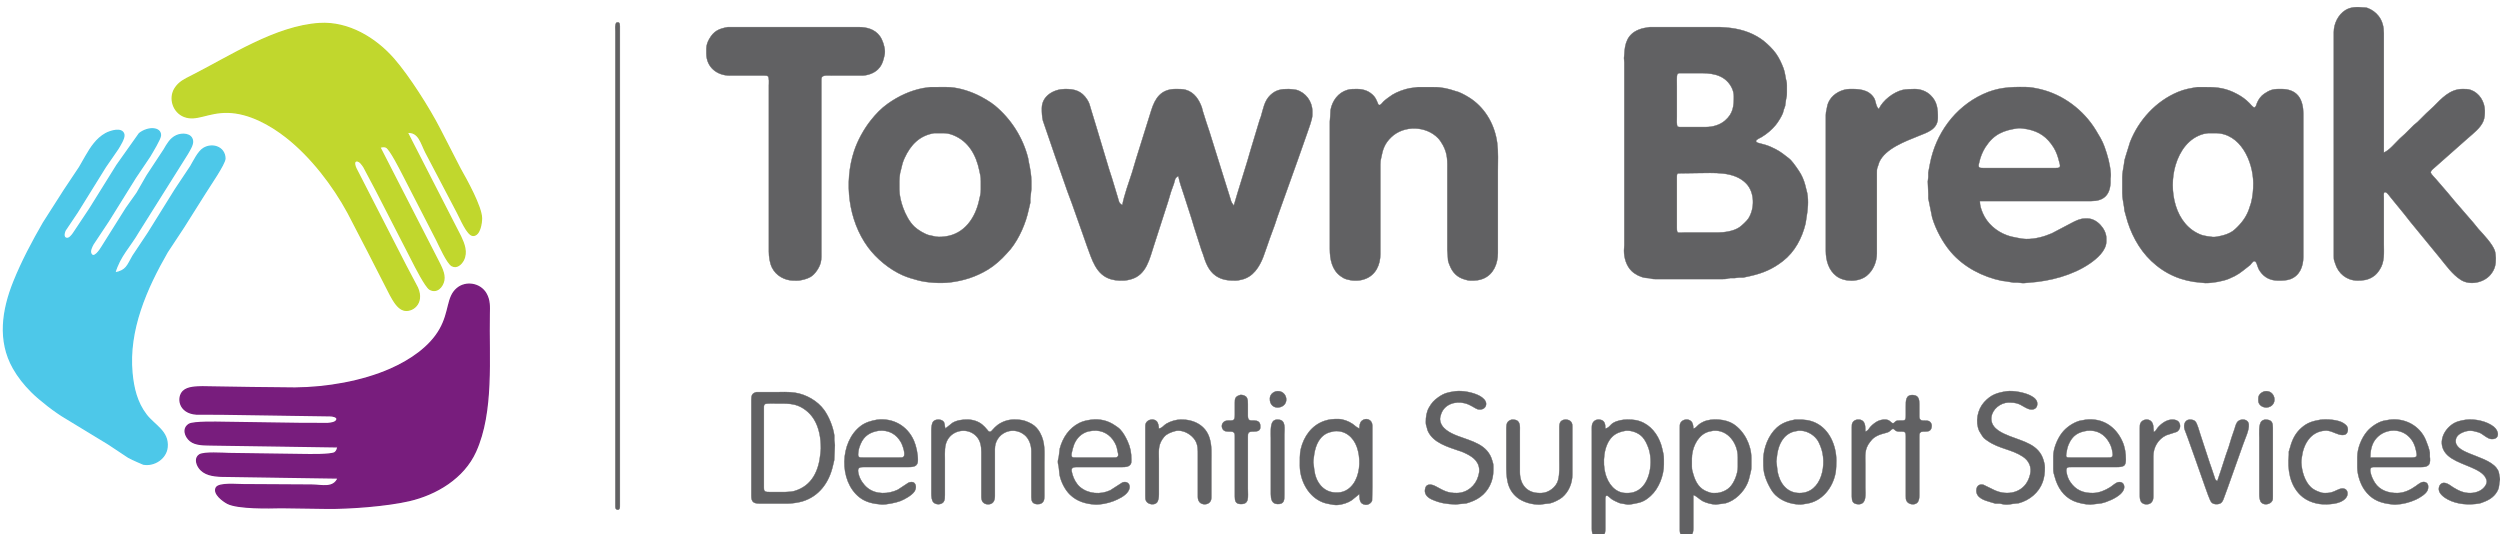
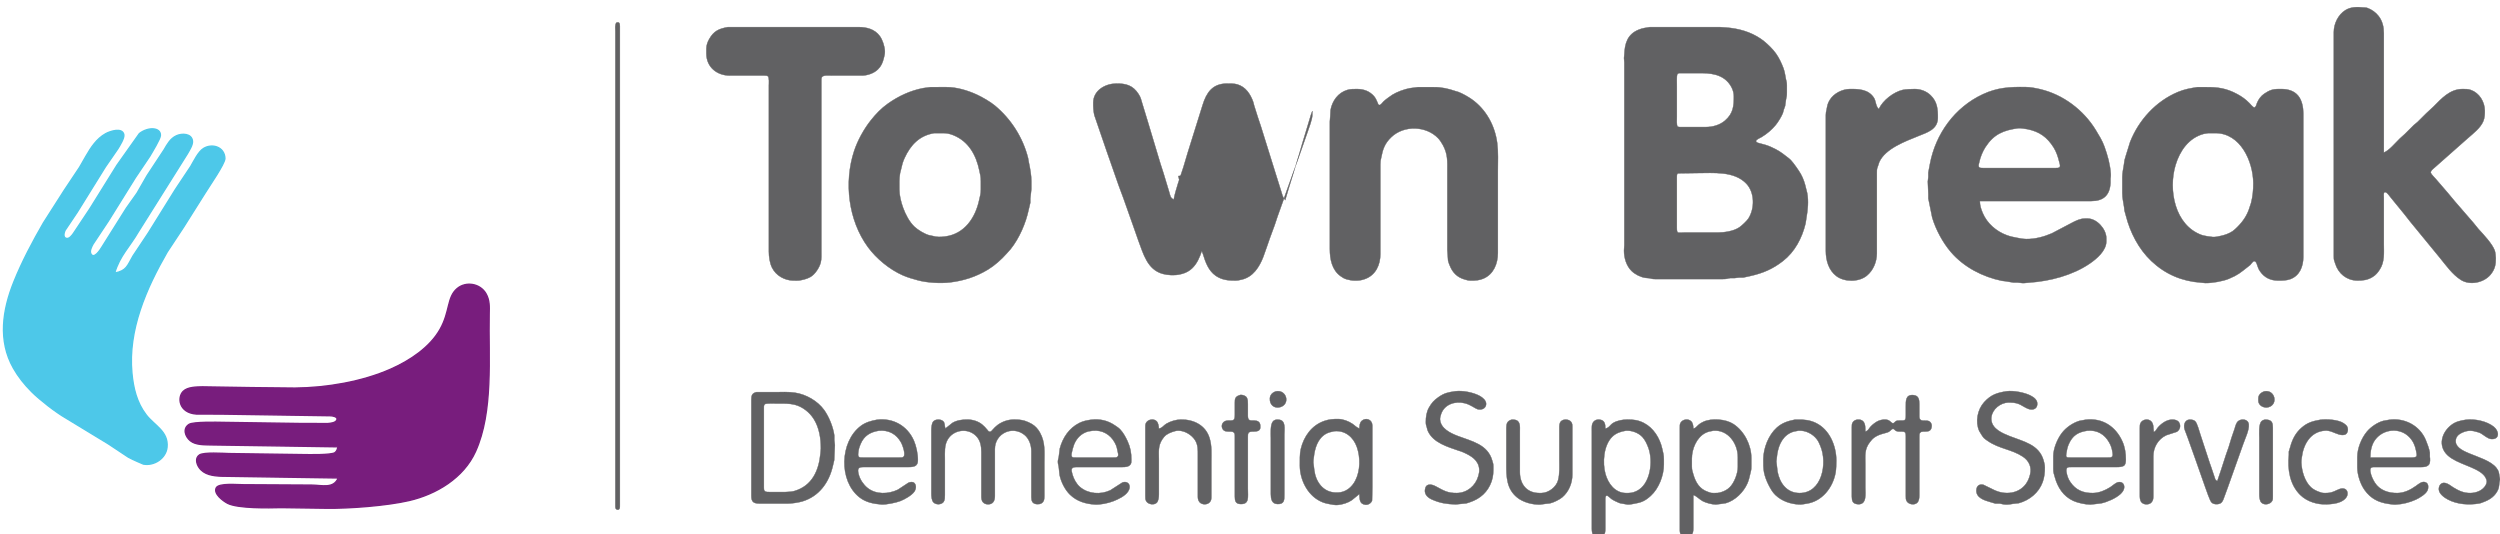
<svg xmlns="http://www.w3.org/2000/svg" width="69.436in" height="14.845in" viewBox="0 0 5000 1069" version="1.1" id="svg1566">
  <defs id="defs1570" />
  <g id="g2396">
-     <path d="M 4767.699,305.115 V 66.115 c -0.02,-12.31 -2.79,-24.07 -10.46,-34 -5.52,-7.15 -13.92,-13.33 -22.54,-16.2 -3.05,-1.01 -4.95,-0.67 -8,-0.97 -12.37,-1.2 -24.98,-1.41 -35.99,5.51 -14.36,9.03 -22.98,27.01 -23.01,43.66 V 512.115 c 0.01,8.68 0.36,7.17 2.8,15 6.22,20.06 22.83,33.74 44.2,34 11.39,0.13 21.15,-1.13 31,-7.45 6.42,-4.12 9.71,-8.28 13.81,-14.55 10.14,-15.53 8.19,-33.36 8.19,-51 v -93 c 0,-2.35 -0.97,-9.6 1.4,-10.64 3.82,-1.66 9.69,7.09 11.73,9.68 l 28.4,34.79 11.91,15.17 59.14,72.09 c 12.64,15.45 24.39,32.56 41.46,43.52 18.16,11.66 46.24,5.73 59.59,-10.61 8.51,-10.43 10.52,-19.94 10.37,-33 -0.05,-3.78 -0.89,-11.53 -2.13,-15 -4.76,-13.41 -22.67,-32.34 -32.49,-43 l -10.57,-13 -36.61,-42.25 -14.4,-17.31 -23.59,-27.35 c -2.18,-2.57 -9.45,-9.69 -10.17,-12.38 -1.02,-3.81 3.88,-7.35 6.38,-9.59 l 26,-22.99 41.86,-37.01 c 10.82,-9.45 25.3,-20.4 30.84,-34.12 2.7,-6.69 2.96,-13.9 2.88,-21 -0.21,-17.49 -11.03,-35.3 -28,-41.17 -5.54,-1.91 -11.23,-1.89 -17,-1.83 -25.08,0.3 -41.56,18.94 -57.88,35.35 l -14.32,13.3 -17.41,17.31 -7.39,6.14 -18,17.89 -10,9.05 c -8.25,7.89 -21.73,24.4 -32,27.96 z M 1233.009,45.155 c -3.73,3.95 -2.31,12.66 -2.31,17.96 v 45 181 721 c 0,2.1 -0.24,5.69 0.99,7.43 1.78,2.51 5.85,2.99 7.41,-0.58 0.72,-1.63 0.6,-5.01 0.6,-6.85 v -738 -175 -45 c -0.09,-4.9 -0.79,-8.71 -6.69,-6.96 z m 222.69,9.07 c -17.77,3.22 -28.02,7.52 -37.27,23.89 -3.34,5.92 -5.64,12.16 -5.73,19 v 10 c 0.04,27.05 20.98,43.96 47,44 h 68 c 2.19,0 5.84,-0.21 7.69,1.02 3.51,2.35 2.31,14.81 2.31,18.98 v 62 270 c 0.02,10.41 1.65,22.61 6.23,32 7.81,16.01 25.17,25.79 42.77,26 11.27,0.13 11.07,0.33 22,-2.35 4,-0.98 8.4,-2.73 12,-4.75 9.29,-5.23 18.02,-18.58 20.65,-28.9 1.85,-7.26 1.35,-15.51 1.35,-23 v -35 -305 c 0,-2.35 -0.19,-5.8 1.02,-7.85 2.75,-4.66 15,-3.15 19.98,-3.15 h 60 c 11.13,-0.13 23.8,-4.39 31.91,-12.17 6.54,-6.28 9.58,-13.27 11.72,-21.83 1.41,-5.64 2.56,-9.04 2.33,-15 -0.37,-9.44 -4.54,-22.34 -10.09,-29.96 -10.15,-13.96 -26.54,-18.01 -42.87,-17.93 h -173 -57 z m 1844,0 c -9.33,1.67 -13.88,1.66 -23,5.48 -22.21,9.31 -27.09,27.72 -28.04,49.41 l -0.62,7 0.66,9 v 130 235 l -0.66,11 c 0,14.48 4.6,30.53 15.12,40.8 7.18,7 17.63,12.2 27.54,13.76 l 8,0.76 c 5.23,0.86 4.59,1.6 11,1.68 h 136 c 9.93,-0.02 7.99,-1.08 15,-1.92 h 8 l 10,-1.12 h 8 l 14,-3.08 c 25.04,-5.58 44.58,-13.85 65,-29.72 24.1,-18.73 38.3,-46.03 45.4,-75.16 l 1.85,-12 c 2.73,-15.72 4.41,-33.18 1.44,-49 l -2.03,-8 c -2.34,-10.48 -5.37,-20.54 -10.7,-30 -4.08,-7.23 -14.55,-22.17 -20.06,-27.96 -2.77,-2.9 -4.81,-4.14 -7.81,-6.51 -12.2,-9.64 -17.81,-13.45 -32.09,-19.83 -8.4,-3.76 -14.32,-5.05 -23,-7.33 -2.12,-0.56 -6.71,-1.51 -6.66,-4.39 0.05,-3.05 8.78,-6.51 11.38,-8.08 10.57,-6.44 19.94,-14.28 27.85,-23.82 4.73,-5.69 11.85,-17.2 14.45,-24.08 l 1.93,-7 2.52,-7 1.81,-13 c 1.23,-7.34 1.71,-5.61 1.72,-14 v -15 c -0.08,-6.51 -0.82,-6.24 -1.91,-12 -2.34,-12.48 -2.47,-16.75 -7.85,-29 -4.87,-11.07 -9.49,-19.75 -17.53,-29 -6.59,-7.58 -16.43,-16.78 -24.8,-22.47 -20.96,-14.24 -44.93,-20.79 -69.91,-22.62 l -12,-0.8 h -24 -49 z m 58.06,92.1 h 27.94 c 24.28,-0.21 52.62,-1.94 70.42,18.08 6.7,7.53 11.46,17.54 11.58,27.71 0.23,20.06 -1.27,34.92 -17.61,49.03 -10.44,9.02 -24.78,12.95 -38.39,12.97 h -49 c -1.99,0 -5.81,0.23 -7.4,-1.02 -2.53,-2.01 -1.6,-15.4 -1.6,-18.98 v -62 c 0,-3.73 -0.43,-20.49 0.6,-22.77 0.9,-2.01 1.71,-1.99 3.46,-3.02 z m -1497.06,28 -14,1.88 c -25.82,4.86 -49.64,15.98 -71,31.11 -13.51,9.57 -24.24,20.89 -34.42,33.8 -13.76,17.45 -26.09,39.85 -33.06,61 -20.58,62.46 -11.64,138.47 27.57,192 17.08,23.32 43.41,44.92 69.91,56.56 9.72,4.27 19.8,7.08 30,9.86 18.15,4.96 45.33,6.53 64,4.3 27.63,-3.32 52.07,-11.16 76.01,-25.56 13.32,-8.01 27.06,-20.25 37.34,-31.88 l 8.28,-9.28 c 17.31,-21.71 30.4,-51.92 36.03,-79 l 3.27,-14 v -8 l 2.07,-19 v -16 c -0.02,-11.61 -2.54,-25.65 -4.99,-37 l -1.6,-9 c -10.25,-40.88 -34.04,-78.18 -66.45,-105 -9.14,-7.56 -25.06,-16.78 -35.96,-21.8 -18.23,-8.39 -40.78,-15.17 -61,-14.99 z m 975,0 -16,2.11 c -10.53,1.88 -26.01,7.48 -35,13.21 -3.98,2.54 -14.81,10.36 -17.83,13.51 -1.81,1.89 -5.28,6.92 -8.03,6.92 -2.39,0 -3.08,-3.24 -3.77,-4.96 -1.65,-4.12 -4.14,-9.4 -7.05,-12.71 -8.76,-9.99 -20.32,-14.13 -33.32,-14.29 -6.69,-0.07 -13.52,-0.13 -20,1.78 -18.45,5.44 -30.23,21.85 -33.54,40.22 l -0.55,11 -0.91,12 v 255 c 0.03,20.21 4.14,41.98 21.72,54.38 4.25,3 7.19,4.83 12.28,6.23 4.91,1.35 9.91,2.33 15,2.39 8.41,0.09 12.9,-0.13 21,-3 21.73,-7.67 30.97,-28.33 31,-50 v -179 c 0.01,-8.04 0.38,-6.69 1.74,-14 3.17,-17.01 7.27,-28.52 20.27,-40.91 25.18,-24 69.39,-22.84 93.55,2.2 3.48,3.61 7.14,9.28 9.56,13.71 10.13,18.53 8.88,32.82 8.88,53 v 48 109 l 1.47,21 c 0.63,3.36 1.81,5.86 3.01,9 5.66,14.85 14.97,24.55 30.52,28.88 5.24,1.46 6.44,2.05 12,2.12 8.87,0.1 16.66,-0.31 25,-3.85 20.64,-8.77 28.97,-30.03 29,-51.15 v -84 -80 c 0,-18.47 1.1,-37.69 -1.29,-56 -4.51,-34.62 -22.02,-67.03 -50.71,-87.44 -6.99,-4.98 -18.99,-11.77 -27,-14.76 l -6,-1.75 c -13.87,-4.81 -28.22,-8.03 -43,-7.84 z m 1124,227.79 h 223 c 24.36,-0.04 36.93,-11.62 38.33,-36 v -7 c -0.14,-3.51 0.93,-5.57 0.58,-11 -1.22,-19.21 -6.3,-36.98 -12.74,-55 -4.23,-11.83 -10.89,-22.52 -17.4,-33.17 -24.34,-39.87 -65.2,-70.71 -110.77,-81.48 -9.81,-2.33 -19.86,-4.23 -30,-4.35 -31.42,-0.36 -55.83,0.88 -85,14.45 -56.26,26.17 -94.4,79.13 -105.8,139.55 l -3.2,17 v 9 l -1,9 1.04,25 v 9 l 1.68,8 6.06,30 c 7.01,23.81 21.23,50.17 37.36,68.99 25.84,30.13 63.36,49.55 101.86,57.5 l 7,0.81 16,2.66 h 8 l 10,1.04 h 4 l 10,-0.91 c 41.22,-2.83 86.59,-14.53 121,-38.13 13.91,-9.55 32.75,-25.52 33,-43.96 v -7 c -0.24,-17.87 -18.66,-38.77 -37,-39 h -6 c -9.28,0.05 -17.9,4.4 -26,8.59 l -40,21.04 c -15.95,6.88 -33.57,11.57 -51,11.37 -6.41,-0.08 -12.74,-1.3 -19,-2.55 -7.72,-1.54 -12.37,-2.32 -20,-5.09 -21.1,-7.67 -39.45,-23.6 -48.22,-44.36 -3.41,-8.05 -5.75,-15.2 -5.78,-24 z m 435,-227.79 c -14.15,2.27 -25.57,4.15 -39,9.79 -43.85,18.44 -78.16,55.93 -95.46,100 l -8.7,28 -2.32,8 -1.27,9 c -1.29,7.91 -3.21,17.08 -3.25,25 v 32 c 0.02,10.32 2.14,18.1 3.57,28 l 0.75,7 2.79,10 c 8.47,33.68 25.45,66.81 50.89,90.91 27.77,26.3 61.02,40.52 99,43.18 l 9,0.9 c 12.82,0.29 35.18,-3.52 47,-8.49 18.72,-7.87 22.71,-11.92 38.17,-24 l 4.65,-3.71 c 2.08,-2.04 5.23,-7.59 8.13,-7.59 2.4,0 3.92,2.91 4.71,4.8 2.71,6.48 2.43,9.3 7.11,15.96 8.55,12.19 20.45,17.86 35.23,18.04 8.09,0.09 17.31,0.02 25,-2.81 18.95,-6.98 25.78,-25.48 26,-44.19 v -102 -185 c -0.02,-11.9 -2.45,-26.09 -10.22,-35.56 -8.19,-9.99 -20.36,-13.29 -32.78,-13.44 -6.5,-0.07 -13.73,-0.26 -20,1.62 -5.65,1.69 -10.18,4.51 -15.04,7.7 -6.45,4.24 -11.77,11.5 -14.58,18.68 -0.94,2.39 -2.25,8.8 -5.47,8.8 -2.5,0 -7.99,-6.85 -9.91,-8.8 -7.47,-7.54 -14.69,-12.73 -24,-17.78 -21.67,-11.75 -38.84,-14.22 -63,-14.01 z m -2038,177.79 c 2.37,13.03 7.27,25.4 11.26,38 l 15.15,47 5.11,17 15.07,47 2.64,7 c 5.01,16.26 11.01,33.48 25.86,43.61 11.9,8.11 24.94,9.55 38.91,9.39 5.41,-0.07 7.82,-0.81 13,-2.01 22.41,-5.19 34.94,-24.95 42.75,-44.99 l 7.12,-20 6.23,-18 9.58,-26 5.64,-17 40.77,-114 19,-54 c 2.97,-8.99 9.8,-26.29 9.91,-35 v -8 c -0.23,-19.33 -13.28,-37.04 -32,-42.37 -2.16,-0.61 -12.45,-1.6 -15,-1.63 -14.77,-0.17 -25.7,1.4 -36.96,12.1 -12.06,11.46 -14.35,27.76 -18.82,42.9 l -2.6,7 -10.85,36 -6.96,23 -6.69,23 -20.03,65 -7.09,24 c -6.71,-8.26 -5.13,-9.25 -8.24,-18 l -10.98,-35 -29.35,-94 -6.66,-20 -6.94,-22 -1.79,-7 c -5.63,-15.85 -15,-30.35 -32.04,-35.37 -5.95,-1.75 -14.75,-1.7 -21,-1.63 -28.47,0.34 -40.49,17.91 -48.23,43 l -30.02,96 -8.34,28 c -6.22,19.19 -15.96,45.83 -19.41,65 -7.38,-3.69 -6.89,-8.18 -9.09,-15 l -11.48,-38 -5.84,-18 -25.55,-85 -10.96,-36 c -2.49,-7.82 -2.58,-11.41 -7.47,-19 -11.2,-17.41 -25.09,-21.22 -44.61,-21 -22.04,0.26 -45.71,13.6 -46,38 -0.1,8.92 0.26,16.2 2.12,25 l 24.34,71 24.48,70 9.66,26 21.94,62 7.7,22 c 9.86,26.01 17.73,58.14 48.76,66.61 4.87,1.33 10.96,2.33 16,2.39 9.6,0.11 13.55,0.1 23,-2.49 31.67,-8.68 37.51,-41.75 46.4,-68.51 l 28.06,-87 5.64,-19 6.08,-17 c 2.29,-6.9 1.27,-11.31 8.82,-15 z m 1401,-134 c -6.64,-5.61 -5.36,-15.86 -10.14,-23 -11.01,-16.45 -30.02,-17.2 -47.86,-17 -15.25,0.18 -32.25,8.71 -40.2,22 -4.57,7.64 -4.61,10.79 -6.25,19 -1.02,5.13 -1.48,5.43 -1.55,11 v 97 175 c 0.03,18.66 5.62,38.39 21.09,50.07 16.24,12.26 44.94,12.2 60.74,-0.71 13.11,-10.72 19.97,-27.59 20.17,-44.36 v -162 c 0.01,-8.59 0.32,-7.24 2.91,-15 l 1.97,-6 c 12.34,-27.08 52.28,-41.48 78.12,-52.01 17.4,-7.09 38.69,-13.09 39,-35.99 0.23,-17.43 -1.01,-32.57 -14.44,-45.53 -8.56,-8.27 -19.78,-12.33 -31.56,-12.47 -5.8,-0.06 -18.63,0.45 -24,1.68 -18.5,4.24 -40.18,21.05 -48,38.32 z m 279,38.3 c 4.43,-0.23 13.5,1 18,1.9 24.16,4.8 39.72,16.02 52.76,36.8 5.16,8.23 8.66,18.59 10.89,28 0.67,2.81 2.83,8.13 1.29,10.69 -1.66,2.75 -6.16,2.3 -8.94,2.31 h -144 c -2.78,-0.01 -7.28,0.44 -8.94,-2.31 -1.41,-2.34 0.31,-7.08 0.86,-9.69 2.11,-9.95 6.66,-21.17 12.18,-29.72 16.96,-26.25 36.34,-33.92 65.9,-37.98 z m -2168,9.84 h 16 c 8.32,-0.1 14.31,1.02 22,4.13 30.58,12.38 45.6,39.78 52,70.73 1.76,8.47 2.99,12.03 3,21 v 17 c -0.01,8.8 -1.55,12.64 -3.34,21 -7.56,35.36 -29.24,67.78 -67.66,72.82 -10.04,1.32 -16.06,1.49 -26,-1.12 l -7,-1.49 c -8.98,-2.59 -21.54,-10.18 -28.38,-16.49 -10.59,-9.78 -18.52,-25.32 -23.32,-38.72 -3.93,-10.96 -7.28,-24.31 -7.3,-36 -0.02,-10.99 -0.54,-22.14 1.46,-33 l 2.03,-8 c 1.87,-8.55 3.18,-13.9 6.9,-22 12.12,-26.36 29.92,-45.18 59.61,-49.86 z m 2548,0 h 14 c 50.36,-0.06 75.49,56.25 76,99.86 0.15,13.32 -1.23,27.07 -4.55,40 l -2.36,7 c -4.71,16.39 -13.04,29.08 -25.09,41 -2.48,2.45 -6.58,6.41 -9.42,8.32 -6.67,4.49 -14.83,7.42 -22.58,9.18 -5.31,1.2 -11.54,2.72 -17,2.41 -4.52,-0.26 -17.93,-2.42 -22,-3.87 -54.24,-19.32 -67.39,-90.65 -52.57,-140.04 8.49,-28.3 26.51,-54.55 56.57,-62.39 z m -1060.69,80.46 38.69,-0.6 c 32.14,0 73.36,-4.39 97.83,21 17.1,17.74 17.2,49.86 4.29,70 -2.9,4.53 -13.49,14.51 -18.12,17.6 -11.78,7.87 -30.04,10.38 -44,10.4 h -67 c -11.59,0.02 -13.98,2.87 -14,-9 v -79 -24 c 0.07,-3.38 -0.29,-4.21 2.31,-6.4 z m -804.31,436.04 c -4.59,1.73 -8.23,3.79 -10.55,8.36 -1.02,2.03 -1.29,3.77 -1.41,6 -0.65,12.47 8.69,20.71 20.96,17.12 20.27,-5.93 12.74,-35.78 -9,-31.48 z m 359,-0.22 c -14.72,2.23 -21.75,3.37 -34.28,12.19 -8.58,6.04 -13.1,11.25 -18.37,20.39 -4.98,8.62 -6.48,19.22 -6.35,29 0.08,5.93 0.64,5.68 2.08,11 0.68,2.49 0.93,4.6 2.03,7 10.78,23.61 39.43,31.49 61.89,39.36 4.5,1.57 3.63,0.78 9,3.2 15.29,6.88 30.74,15.48 31.91,34.44 0.26,4.25 -0.78,8.92 -1.92,13 -5.45,19.51 -22.42,33.75 -42.99,34 -18.72,0.22 -26.26,-4.87 -42,-13.32 -9.37,-5.03 -20.48,-6.48 -21.8,7.32 -0.93,9.72 6.74,15.79 14.8,19.26 16.74,7.21 28.97,8.81 47,9.45 l 14,-1.43 7,-0.66 7,-2.27 c 20.78,-6.92 35.95,-20.35 43.35,-41.35 3.62,-10.26 3.78,-19.33 3.65,-30 -0.08,-6.21 -0.67,-6.36 -2.26,-12 -9.13,-32.55 -41.23,-38.55 -68.74,-49.09 -14.76,-5.66 -34.21,-14.79 -35.61,-32.91 -0.27,-3.48 1.01,-7.72 2.12,-11 6.7,-19.84 28.57,-26.47 47.49,-21.65 11.71,2.98 19.98,10.11 25,11.8 7.71,2.59 17.3,-0.92 17.59,-10.15 0.23,-7.21 -6.98,-13 -12.59,-16.12 -12.87,-7.15 -34.33,-11.25 -49,-9.46 z m 1103,0 c -19.39,2.93 -31.59,6.69 -45.37,21.86 -13.4,14.76 -18.12,39.32 -9.75,57.72 l 4.24,7 c 1.61,2.51 2.89,4.73 5.01,6.9 2.31,2.36 5.17,4.11 7.87,5.98 22.81,15.81 47.97,16.62 70,31.31 12.55,8.37 18.18,21.1 14.53,35.81 -1.73,6.94 -4.17,13.15 -8.46,18.96 -14.78,19.98 -41.92,22.16 -63.07,12.14 l -22,-10.71 c -8.15,-1.76 -13.39,2.4 -13.91,10.61 -0.97,15.43 15.83,20.64 27.91,24.01 l 10,2.97 h 9 c 4.82,0.71 5.88,1.86 12,2.01 6.83,0.15 8.65,-0.65 15,-1.56 l 11,-1.21 c 21.51,-5.93 39.96,-20.92 47.68,-42.22 3.32,-9.17 4.43,-19.32 4.32,-29 -0.07,-5.55 -0.94,-8.71 -2.42,-14 -9.03,-32.25 -40.65,-38.02 -67.58,-48.69 -14.35,-5.69 -35.23,-14.31 -36.9,-32.31 -1.55,-16.75 12.4,-30.77 27.9,-34.32 3.48,-0.8 6.47,-0.68 10,-0.68 19.1,0.02 23.4,7.81 36,12.67 7.79,3.01 16.95,0.99 17.89,-8.67 0.86,-8.81 -5.92,-13.91 -12.89,-17.65 -11.89,-6.4 -34.58,-10.56 -48,-8.93 z m 515,0.22 c -4.44,1.67 -8.49,3.91 -10.69,8.36 -1.1,2.24 -1.24,4.56 -1.29,7 -0.06,2.61 -0.05,5.48 0.98,7.91 2.97,7.03 11.9,10.31 19,8.48 20.5,-5.26 13.52,-35.99 -8,-31.75 z m -3016,1.58 c -8.65,2.16 -9.98,6.68 -10,14.78 v 80 113 c 0.02,12.49 5.23,14.98 17,15 h 56 c 7.93,-0.01 21.43,-2.04 29,-4.32 33.54,-10.12 53.32,-37.78 60.89,-70.68 l 2.81,-12 1.3,-30 -1.1,-10 v -9 c -2.24,-16.7 -10.49,-37.35 -20.27,-50.99 -13.13,-18.31 -36.39,-31.5 -58.63,-34.71 -13.09,-1.89 -26.79,-1.3 -40,-1.08 z m 968,5.5 c -3.33,1.07 -7.08,2.38 -9.15,5.41 -1.94,2.86 -1.83,6.56 -1.85,9.87 v 25 c -0.02,12.33 -3.58,10.81 -14,11 -10.55,0.2 -14.52,9.9 -10.43,16.89 5.82,9.95 20.35,0.53 23.83,9.17 0.71,1.76 0.6,4.99 0.6,6.94 v 119 c 0.01,8.28 1.22,14.52 11,14.96 18.39,0.83 15,-13.25 15,-30.96 v -103 c 0.01,-3.18 -0.38,-7.13 2.31,-9.4 4.76,-4.01 20.39,2.25 22.56,-8.64 v -4.96 c -0.33,-7.19 -5.22,-9.87 -11.87,-10 -8.01,-0.14 -12.81,1.12 -13,-9 v -24 c -0.01,-3.96 0.02,-9.4 -2.14,-12.87 -2.5,-4.03 -8.41,-5.73 -12.86,-5.41 z m 1250,73.28 c 0,-6.45 0.41,-15.68 -4.53,-20.58 -5.22,-5.18 -16.11,-4.39 -20.32,1.71 -2.4,3.46 -2.14,6.89 -2.15,10.87 v 138 c 0.02,9.16 1.93,14.53 12,15.32 18.61,1.44 15,-21.36 15,-33.32 v -47 c 0,-17.11 -2.16,-29.5 9.21,-44 2.87,-3.66 4.98,-6.29 8.79,-9.06 10.54,-7.65 24.24,-8.58 28.99,-11.44 4.31,-2.6 6.4,-7 9.57,-5.63 l 4.57,3.68 c 2.77,1.53 5.8,1.43 8.87,1.45 8.27,0.04 10.87,-0.46 11,9 v 61 59 c 0.01,4.26 -0.28,7.22 2.26,10.95 4.05,5.93 14.89,7.6 20.33,2.54 4,-3.73 4.4,-10.42 4.41,-15.49 v -116 c 0.01,-3.18 -0.38,-7.13 2.31,-9.4 5.2,-4.38 20.19,3.32 22.23,-10.6 0.37,-1.62 0.33,-3.4 0,-4.99 -4.59,-15.92 -24.23,0.3 -24.54,-16.01 v -25 c -0.01,-8.93 -1.28,-17.02 -12,-17.89 -15.83,-1.29 -15,11.78 -15,22.89 v 18 c -0.02,10.84 -2.09,9.95 -12,10 -2.56,0.01 -5.51,-0.13 -7.79,1.17 l -4.58,3.93 c -3.66,1.59 -5.59,-3.63 -10.72,-5.83 -5.92,-2.54 -14.18,-1.01 -19.91,1.45 -5.23,2.25 -11.76,7.35 -15.57,11.58 -4.17,4.62 -4.06,7.78 -10.43,9.7 z m -2199.85,-55.4 c 5.14,-1.17 18.81,-0.6 24.85,-0.6 11.41,0 22.84,-0.46 34,2.4 15.4,3.94 29.56,15.27 37.89,28.6 10.91,17.46 14.2,38.77 14.11,59 l -0.83,10 c -3.31,34.12 -16.56,64.54 -52.17,74.96 -4.48,1.31 -13.22,2.03 -18,2.04 h -31 c -2.89,0 -8.06,0.29 -10.26,-1.82 -1.83,-1.76 -1.7,-4.84 -1.74,-7.18 v -23 -104 -33 c 0.08,-3.96 -0.18,-5.08 3.15,-7.4 z m 1187.85,180.4 c 0.92,9.28 -0.61,19.66 12,21.39 5.5,0.75 11.7,-3.12 13.44,-8.39 l 0.56,-27 v -123 c -0.22,-12.22 -12.76,-16.51 -20.94,-9.61 -4.58,3.86 -4.61,10.04 -5.06,15.61 -7.7,-3.5 -7.93,-5.51 -14.09,-9.62 -7.8,-5.2 -18.47,-9.25 -27.91,-9.38 -9.99,-0.13 -18.42,0.49 -28,3.79 -25.29,8.72 -41.03,30.86 -47.1,56.21 -2.28,9.52 -1.92,23.08 -1.9,33 0.04,27.67 14.58,57.99 40,70.88 7.09,3.59 11.39,4.65 19,6.12 5.3,1.03 11.65,2.39 17,1.83 9.45,-1 20.17,-4.18 28,-9.6 z m -965,-148.56 c -11.45,2.1 -22.49,5.11 -32,12.23 -42.35,31.69 -44.6,110.25 -2.58,143.04 12.78,9.97 27.88,12.8 43.58,14.12 8.81,0.74 29.65,-3.54 38,-6.86 8.74,-3.47 22.81,-11.24 28.08,-18.98 3.35,-4.93 4.55,-13.09 -0.61,-17.5 -2.92,-2.33 -8.29,-1.66 -11.47,0 l -21,13.82 c -19.05,9.08 -43.84,10.13 -60.91,-3.75 -7.92,-6.44 -14.83,-16.62 -17.38,-26.56 -2.65,-10.31 -2.22,-14.98 9.29,-15 h 90 c 4.71,-0.01 11.83,-0.12 15.47,-3.51 3.16,-2.94 3.47,-6.46 3.53,-10.49 0.16,-11.83 -3.23,-28.2 -8.03,-39 -13.21,-29.74 -41.8,-45.68 -73.97,-41.56 z m 137,17.56 c -2.06,-6.25 -0.47,-10.87 -4.3,-14.58 -4.76,-4.62 -15.9,-4.52 -20.12,0.8 -2.93,3.7 -3.57,12.15 -3.58,16.78 v 127 c 0.01,5.26 0.44,13.77 4.3,17.72 5.04,5.18 16.01,4.85 20.28,-1.2 2.46,-3.47 2.41,-9.41 2.42,-13.52 v -72 c 0,-13.05 -1.3,-27.27 5.63,-39 11.73,-19.83 40.12,-23.85 56.66,-7.34 8.87,8.85 10.69,20.37 10.71,32.34 v 87 c 0.01,4.98 -0.08,9.79 3.56,13.73 4.67,5.06 15.07,5.2 19.64,0 3.18,-3.62 3.74,-8.14 3.8,-12.73 v -94 c 0.05,-31.14 34.8,-47.68 59,-28.48 9.52,7.55 13.94,20.63 14,32.48 v 45 47 c 0.04,8.03 2,13.48 11,14.22 6.47,0.52 12.12,-1.64 14.2,-8.22 1.18,-3.75 0.8,-12.68 0.8,-17 v -31 -26 c 0,-22.13 2.29,-40.88 -8.88,-61 -3.93,-7.08 -9.21,-12.95 -16.21,-17.12 -3.58,-2.13 -9.94,-5.07 -13.91,-6.26 -7.25,-2.18 -14.49,-2.7 -22,-2.62 -11.86,0.14 -23.44,4.08 -32.91,11.2 -3.5,2.64 -6.7,5.93 -9.59,9.22 -1.44,1.65 -3.04,3.97 -5.5,3.95 -2.64,-0.01 -4.14,-2.59 -5.59,-4.39 -2.83,-3.49 -5.97,-6.77 -9.41,-9.68 -8.19,-6.92 -19.38,-10.25 -30,-10.3 -10.07,-0.05 -21.26,1.41 -30,6.77 z m 291,-17.57 c -8.49,1.39 -15.12,2.45 -23,6.39 -20.53,10.26 -33.28,29.43 -39.08,51.18 l -2.13,17 c -0.48,3.5 -1.61,4.9 -1.73,9 -0.14,4.79 1.47,7.49 1.85,12 l 1.6,15 c 2.87,13.65 10.68,29.5 20.72,39.2 13.92,13.44 30.88,18.43 49.77,19.71 10.88,0.74 26.85,-2.75 37,-6.67 9.86,-3.81 23.56,-10.29 29.38,-19.25 3.36,-4.98 4.97,-12.29 0,-16.84 -2.98,-2.63 -7.91,-2.69 -11.38,-1.18 l -24,15.45 c -19.52,9.27 -44.37,7.56 -60.98,-6.74 -6.96,-6 -12.28,-15.91 -14.81,-24.68 -3.04,-10.52 -3.4,-14.98 8.79,-15 h 91 c 5.41,-0.01 12.09,-0.13 15.85,-4.71 2.49,-3.02 2.14,-6.62 2.15,-10.29 0.02,-13.63 -1.95,-24.53 -7.74,-37 -3.63,-7.81 -8.4,-16.69 -14.36,-22.96 -3.38,-3.56 -5.88,-4.97 -9.73,-7.66 -15.06,-10.51 -30.85,-14.21 -49.17,-11.95 z m 136,17.57 c -0.11,-4.43 -1.2,-11.31 -4.43,-14.58 -5.81,-5.9 -17.08,-3.87 -21.04,3.02 -1.81,3.14 -1.52,6.07 -1.53,9.56 v 137 c 0.01,4.26 -0.28,7.22 2.26,10.95 4,5.85 15.13,7.45 20.31,2.54 3.79,-3.58 4.42,-11.58 4.43,-16.49 v -70 c 0,-15.07 -1.95,-26.61 6.56,-40 5.24,-8.26 10.49,-11.71 19.44,-14.93 4.17,-1.5 8.5,-2.9 13,-2.89 12.8,0.01 26.42,8.23 33.28,18.82 5.95,9.2 5.8,19.54 5.72,30 v 81 c 0.01,4.87 -0.09,8.7 3.11,12.82 4.83,6.12 16.21,6.23 21.09,0 3.02,-3.78 2.79,-7.26 2.8,-11.82 v -69 c 0,-16.38 1.27,-31.09 -3.62,-47 -7.95,-25.89 -31.95,-37.29 -57.38,-37 -9.51,0.11 -20.84,3.5 -29,8.35 -6.35,3.77 -7.5,8.44 -15,9.65 z m 234,-17.68 c -2.22,0.93 -3.79,1.3 -5.49,3.1 -6.07,6.4 -4.51,24.98 -4.51,33.58 v 112 c 0.02,9.41 1.57,19.44 13,19.96 14.21,0.64 14,-8.16 14,-18.96 v -16 -104 c 0,-10.27 3.56,-28.62 -11,-29.68 -2.19,-0.4 -3.87,-0.14 -6,0 z m 471,0.05 c -8.71,2.96 -9.9,8.2 -10,16.63 v 42 31 c 0,24.79 0.42,48.5 21.42,65.71 11.98,9.82 31.23,14.9 46.58,14.25 l 11,-1.53 8,-0.81 c 6.93,-1.39 19.27,-7.5 24.7,-12.05 13.26,-11.1 20.27,-28.46 20.3,-45.57 v -46 -49 c -0.02,-4.07 0.02,-7.42 -2.8,-10.73 -4.42,-5.18 -14.98,-5.66 -19.78,-0.85 -3.56,3.55 -3.41,8.93 -3.42,13.58 v 63 c 0,13.6 0.97,27.71 -2.41,41 -3.61,14.21 -19.11,25.8 -33.59,26 h -4 c -25.35,-0.04 -38.96,-17.71 -39,-42 v -61 -20 c 0,-9.55 1.9,-22.07 -11,-23.63 -2.3,-0.47 -3.77,-0.2 -6,0 z m 188,17.63 c -0.01,-8.86 -1.01,-16.95 -12,-17.89 -6.98,-0.6 -12.54,3.02 -14.43,9.89 -0.82,2.97 -0.57,10.56 -0.57,14 v 26 168 c 0.02,11.59 2.61,17.2 15,17 3.06,-0.06 5.25,-0.05 7.61,-2.31 4.13,-3.96 4.38,-9.4 4.39,-14.69 v -57 c 0.01,-2.52 -0.52,-9.88 3.97,-8.68 1.64,0.44 6.1,4.96 8.04,6.36 3.68,2.63 10.71,6.04 14.99,7.74 4.21,1.67 4.93,1.27 9,2.04 l 8,1.45 c 5.3,0.36 8.05,-0.68 13,-1.47 14.71,-2.37 22.4,-5.57 33.7,-15.79 16.39,-14.82 26.27,-40.73 26.3,-62.65 v -10 c -0.02,-9.79 -1.29,-12.92 -3.34,-22 -4.68,-20.8 -17.18,-41.26 -36.66,-51.18 -11.26,-5.74 -20.61,-6.84 -33,-6.82 -9.01,0.01 -20.18,2 -28,6.63 -6.92,4.11 -8.23,10.11 -16,11.37 z m 176,133 c 5.61,1.22 11.97,8.49 19,12.27 6.25,3.36 18.97,6.64 26,6.65 l 12,-1.5 8,-1.21 c 18.5,-5.26 35.28,-21.89 42.97,-39.21 2.7,-6.08 4.29,-12.54 5.69,-19 1.76,-8.09 2.33,-7.13 2.34,-16 v -16 c -0.04,-26.05 -14.09,-53.84 -36,-68.1 -15.23,-9.92 -43.56,-12.12 -60,-4.36 -14.36,6.78 -11.86,11.68 -20,13.46 -0.11,-4.91 -0.65,-10.95 -4.39,-14.58 -5.93,-5.77 -17.06,-3.98 -21.08,3.02 -1.81,3.14 -1.52,6.07 -1.53,9.56 v 203 c 0.01,4.46 -0.2,8.15 2.65,11.94 3.71,4.93 14.51,5.85 19.14,1.75 4.75,-4.21 5.2,-9.83 5.21,-15.69 z m 203,-150.78 c -13.76,2.75 -25.24,6.32 -36,15.91 -16.56,14.75 -26.74,40.93 -27,62.87 -0.09,8.02 -0.14,19.26 1.52,27 1.85,8.66 5.09,17.16 9.15,25 3.62,6.99 7.58,14.33 13.37,19.83 13.22,12.57 30.08,18.06 47.96,19.08 4.7,0.26 9.36,-1 14,-1.63 31.5,-4.26 53.1,-32.12 58.54,-62.28 1.04,-5.77 1.49,-17.91 1.46,-24 -0.14,-29.26 -13.31,-61.9 -41,-75.21 -11.72,-5.63 -23.19,-6.94 -36,-6.57 z m 581,0.22 -12,2.24 c -13.36,4.17 -26.56,13.22 -35.03,24.41 -8.96,11.83 -16.95,30.97 -16.97,45.91 v 25 c 0.01,8.58 0.78,8.99 2.99,17 5.71,20.69 16.89,38.36 37.01,47.61 8.84,4.07 24.27,7.36 34,7.36 l 9,-0.92 13,-1.57 c 11.88,-2.54 28.8,-9.93 37.83,-18.1 3.48,-3.14 7.17,-7.58 7.8,-12.38 0.96,-7.25 -3.12,-12.61 -10.63,-11.89 -5.96,0.57 -11.99,6.96 -17.17,10.21 -10.47,6.57 -22.29,11.53 -34.83,11.68 -19.1,0.22 -33.95,-5.74 -45.02,-22 -4.21,-6.2 -6.48,-12.64 -7.66,-20 -0.4,-2.49 -0.66,-6.47 1.28,-8.4 1.92,-1.92 5.86,-1.59 8.4,-1.6 h 91 c 4.51,-0.01 11.98,-0.1 15.28,-3.65 2.46,-2.65 2.68,-7.91 2.72,-11.35 0.13,-12.13 -1.84,-24.86 -6.78,-36 -13.57,-30.58 -40.54,-47.88 -74.22,-43.56 z m 137,24.56 c -1.32,-7.35 0.34,-15.96 -5.48,-21.61 -5.67,-5.51 -16.34,-3.94 -20.51,2.65 -2.22,3.51 -2,7.01 -2.01,10.96 v 62 72 c 0.01,4.99 -0.02,10.78 3.57,14.73 4.65,5.12 15.04,5.14 19.64,0 3.75,-4.19 3.78,-8.49 3.79,-13.73 v -79 c 0.03,-17.74 9.78,-34.09 26,-41.69 l 20.98,-6.81 c 6.51,-3.97 8.6,-12.6 4.3,-19.04 -2.81,-4.21 -8.53,-5.43 -13.28,-5.43 -10.71,0 -21.53,7.52 -28.38,15.26 -3.91,4.4 -3.51,6.99 -8.62,9.71 z m 127,98 c -1.94,-1 -2.73,-1.14 -4.02,-3.14 l -8.01,-23.86 -3.19,-9 -18.68,-57 c -2.11,-6.15 -6.16,-22.5 -10.4,-26.58 -1.79,-1.73 -4.29,-2.67 -6.7,-3.09 -13,-2.29 -17.61,8.7 -14.32,19.67 l 5.68,15 15,42 20.4,58 c 2.34,6.17 9.13,27.02 12.65,30.72 2.24,2.35 5.44,3.24 8.59,3.5 3.47,0.28 8.05,-0.43 10.78,-2.73 3.23,-2.71 5.08,-8.57 6.42,-12.49 l 6.6,-18 30.94,-87 c 3.79,-11.06 12.14,-27.77 11.17,-39 -1,-11.49 -15.06,-12.07 -21.24,-6.77 -3.96,3.4 -5.51,9.9 -6.94,14.77 l -6.5,19 -5.45,18 -5.61,16 -9.71,30 z m 94,-122.63 c -2.24,0.89 -3.83,1.28 -5.57,3.05 -6.09,6.18 -4.43,25.09 -4.43,33.58 v 113 c 0.01,4.91 0.59,12.79 4.43,16.35 5.74,5.34 17.11,3.38 21.06,-3.37 1.76,-3 1.5,-5.65 1.51,-8.98 v -119 -19 c -0.01,-8.28 -1.37,-14.5 -11,-15.63 -2.3,-0.47 -3.77,-0.2 -6,0 z m 112,0.07 c -15.41,2.83 -25.51,5.37 -37.83,16.16 -11.89,10.42 -18.33,23.42 -22.32,38.4 l -2.77,9 v 7 c -2.98,28.2 1.7,59.27 22.93,79.96 13.79,13.43 34.1,19.36 52.99,18.57 8.69,-0.36 19.01,-1.26 27,-4.77 18.76,-8.25 15.95,-22.3 9.94,-25.59 -7.16,-3.92 -15.63,1.76 -21.94,4.4 -6.89,2.89 -11.63,3.51 -19,3.43 -5.78,-0.07 -6.67,-0.59 -12,-2.5 -5.4,-1.93 -11.59,-5.14 -15.79,-9.11 -12.54,-11.83 -18.52,-32.59 -19.17,-49.39 -0.17,-4.38 0.32,-5.91 0.81,-10 3.11,-26.01 17.19,-51.71 46.15,-53.82 10.76,-0.78 17.71,4.35 27,7.16 4.44,1.63 10.78,2.56 14.89,0 4.75,-3.37 5.29,-11.29 2.39,-15.9 -1.43,-2.27 -4.61,-4.75 -6.87,-6.21 -10.97,-7.08 -33.6,-8.43 -46.41,-6.79 z m 138,0.02 -12,2.15 c -11.7,3.05 -25,12.21 -32.68,21.39 -11.13,13.31 -19.29,33.56 -19.32,51 v 21 c 0.18,14.77 6.04,33 14.63,45 12.1,16.92 27.28,24.66 47.37,27.58 5.1,0.74 9.81,1.6 15,1.38 13.21,-0.55 28.04,-4.27 40,-9.84 7.61,-3.55 20.52,-11.16 23.66,-19.12 1.76,-4.46 1.92,-12.07 -2.8,-14.83 -7.58,-4.41 -14.89,2.53 -20.58,6.6 -10.86,7.8 -23.6,14.07 -37.28,14.23 -17.56,0.2 -35.24,-5.34 -45.1,-21 -3.77,-5.99 -7.47,-13.98 -8.61,-21 -0.43,-2.66 -1.07,-6.52 1.25,-8.49 2.11,-1.8 5.83,-1.5 8.46,-1.51 h 91 c 5.46,-0.01 12.1,-0.18 15.97,-4.71 3.28,-3.83 2.62,-11.6 1.97,-16.29 v -8 c -1.23,-7.6 -5.07,-17.88 -8.02,-25 -12.06,-29.02 -42.32,-44.76 -72.92,-40.54 z m 153,-0.03 c -10.57,1.73 -19.69,3.42 -28.58,10.11 -20.07,15.14 -27.87,42.73 -7.41,61.33 18.66,16.96 55.17,22.43 70.98,38.3 2.23,2.24 3.58,4.01 4.92,6.83 2.76,5.16 2.61,8.91 0,13.99 -5.97,10.95 -19,15.87 -30.91,16.01 -13.05,0.14 -22.96,-4.44 -33.91,-11.13 -5.27,-3.22 -9.79,-7.56 -16.09,-8.94 -8.45,-1.87 -13.47,5.26 -12.95,13.07 0.59,8.74 10.79,16.04 17.95,19.83 19.14,10.13 41.99,11.38 63,7.96 3.19,-0.52 5.05,-1.64 8,-2.7 13.34,-4.8 24.44,-12.42 29.93,-26.09 1.38,-3.42 1.7,-9.23 2.24,-13 l 1.11,-6 c 0.15,-2.44 -0.49,-3.73 -0.91,-6 -1.44,-7.71 -0.71,-9.99 -5.98,-17 -10.87,-14.48 -38.04,-22.22 -54.39,-29.17 -9.7,-4.11 -26.1,-10.92 -27.21,-22.83 -0.92,-9.82 4.97,-15.22 13.21,-18.97 10.47,-4.77 19.21,-4.61 30,-1.11 2.51,0.81 4.37,1.1 6.72,2.45 6.26,3.61 14.16,11.12 21.28,11.58 17.12,1.08 15.92,-15.74 5.01,-24.49 -14.13,-11.35 -38.2,-16.23 -56.01,-14.03 z m -3174,21.86 c 19.47,-1.82 35.13,6.61 44.54,23.71 2.59,4.72 6.21,15.62 6.42,21 0.09,2.3 0.18,5.66 -1.56,7.4 -1.92,1.92 -5.86,1.59 -8.4,1.6 h -73 c -2.1,0 -5.75,0.23 -7.49,-1.02 -2.57,-1.85 -2.06,-5.28 -1.78,-7.98 0.8,-7.64 1.75,-10.87 4.69,-18 6.82,-16.54 19.5,-24.09 36.58,-26.71 z m 428,-0.01 c 18.74,-1.73 34.75,7.3 43.75,23.72 4.3,7.84 4.62,11.76 6.37,20 0.56,2.64 1.45,6.22 -0.72,8.4 -1.91,1.92 -5.87,1.59 -8.4,1.6 h -75 c -1.94,0 -5.72,0.25 -7.26,-0.99 -1.96,-1.59 -1.61,-4.82 -1.3,-7.01 0.58,-4.04 3.38,-14.27 4.9,-18 5.41,-13.22 14.69,-22.5 28.66,-26.37 z m 1066,0.01 c 11.58,-0.98 25.57,4.19 33.37,12.88 5.4,6.02 8.71,13.38 11.54,20.83 10.09,26.56 4.79,74 -23.91,87.27 -7.75,3.58 -12.69,3.84 -21,3.73 -21.73,-0.29 -35.38,-18.89 -40.74,-38 -6.3,-22.42 -3.95,-57.08 13.34,-74.4 7.42,-7.45 17.27,-10.77 27.4,-12.31 z m 175,0 c 29.5,-2.49 48.96,25.75 49,52.71 v 20 c -0.06,12.95 -7.01,31.49 -16.3,40.56 -4.84,4.73 -10.32,7.62 -16.7,9.61 -6.71,2.1 -9.09,1.92 -16,1.83 -6.09,-0.08 -5.61,-0.62 -11,-2.41 -16.39,-5.45 -24.38,-18.82 -28.91,-34.59 -1.92,-6.7 -3,-8.69 -3.09,-16 v -16 c 0.03,-19.1 9.31,-42.08 27,-51.17 5.16,-2.66 10.35,-3.68 16,-4.54 z m 170,0 c 14.37,-1.21 29.04,6.28 37.51,17.71 2.96,3.99 4.74,8.48 6.65,13 14.37,33.87 3.69,94.53 -42.16,94 -25.31,-0.3 -39.31,-20.05 -43.61,-43 l -2.31,-20 0.85,-8 c 1.76,-19.05 8.25,-39.44 26.35,-48.97 5.57,-2.93 10.63,-3.85 16.72,-4.74 z m 578,-0.01 c 19.31,-1.79 34.51,6.87 43.86,23.72 3.98,7.17 5.29,11.94 6.55,20 0.41,2.63 1.1,6.29 -1.01,8.4 -1.92,1.92 -5.86,1.59 -8.4,1.6 h -75 c -1.9,0 -5.89,0.23 -7.36,-1.02 -1.74,-1.48 -0.91,-4.97 -0.69,-6.98 0.58,-5.26 2.41,-13.16 4.49,-18 7.73,-17.98 18.72,-24.95 37.56,-27.72 z m 566,53.72 c 0,-12.48 2.17,-25.65 9.91,-35.91 16.25,-21.53 48.98,-24.71 68,-5.09 7.48,7.72 11.57,16.56 13.55,27 1.88,9.97 3.94,13.98 -8.46,14 z M 2668.699,862.405 c 21.71,-2.04 38.22,11.98 45.08,31.71 7.26,20.88 7.06,47.03 -3.1,67 -6.81,13.39 -19.39,23.79 -34.98,24 h -4 c -25.44,-0.3 -40.34,-21.6 -43.15,-45 l -1.83,-15 c -0.1,-4.84 0.35,-5.63 0.82,-10 1.96,-18.4 7.61,-38.37 25.16,-47.94 3.9,-2.13 11.53,-4.02 16,-4.77 z" style="fill:#616163;fill-opacity:1;stroke:#616163;stroke-width:0.75;stroke-opacity:1" id="path1946" />
+     <path d="M 4767.699,305.115 V 66.115 c -0.02,-12.31 -2.79,-24.07 -10.46,-34 -5.52,-7.15 -13.92,-13.33 -22.54,-16.2 -3.05,-1.01 -4.95,-0.67 -8,-0.97 -12.37,-1.2 -24.98,-1.41 -35.99,5.51 -14.36,9.03 -22.98,27.01 -23.01,43.66 V 512.115 c 0.01,8.68 0.36,7.17 2.8,15 6.22,20.06 22.83,33.74 44.2,34 11.39,0.13 21.15,-1.13 31,-7.45 6.42,-4.12 9.71,-8.28 13.81,-14.55 10.14,-15.53 8.19,-33.36 8.19,-51 v -93 c 0,-2.35 -0.97,-9.6 1.4,-10.64 3.82,-1.66 9.69,7.09 11.73,9.68 l 28.4,34.79 11.91,15.17 59.14,72.09 c 12.64,15.45 24.39,32.56 41.46,43.52 18.16,11.66 46.24,5.73 59.59,-10.61 8.51,-10.43 10.52,-19.94 10.37,-33 -0.05,-3.78 -0.89,-11.53 -2.13,-15 -4.76,-13.41 -22.67,-32.34 -32.49,-43 l -10.57,-13 -36.61,-42.25 -14.4,-17.31 -23.59,-27.35 c -2.18,-2.57 -9.45,-9.69 -10.17,-12.38 -1.02,-3.81 3.88,-7.35 6.38,-9.59 l 26,-22.99 41.86,-37.01 c 10.82,-9.45 25.3,-20.4 30.84,-34.12 2.7,-6.69 2.96,-13.9 2.88,-21 -0.21,-17.49 -11.03,-35.3 -28,-41.17 -5.54,-1.91 -11.23,-1.89 -17,-1.83 -25.08,0.3 -41.56,18.94 -57.88,35.35 l -14.32,13.3 -17.41,17.31 -7.39,6.14 -18,17.89 -10,9.05 c -8.25,7.89 -21.73,24.4 -32,27.96 z M 1233.009,45.155 c -3.73,3.95 -2.31,12.66 -2.31,17.96 v 45 181 721 c 0,2.1 -0.24,5.69 0.99,7.43 1.78,2.51 5.85,2.99 7.41,-0.58 0.72,-1.63 0.6,-5.01 0.6,-6.85 v -738 -175 -45 c -0.09,-4.9 -0.79,-8.71 -6.69,-6.96 z m 222.69,9.07 c -17.77,3.22 -28.02,7.52 -37.27,23.89 -3.34,5.92 -5.64,12.16 -5.73,19 v 10 c 0.04,27.05 20.98,43.96 47,44 h 68 c 2.19,0 5.84,-0.21 7.69,1.02 3.51,2.35 2.31,14.81 2.31,18.98 v 62 270 c 0.02,10.41 1.65,22.61 6.23,32 7.81,16.01 25.17,25.79 42.77,26 11.27,0.13 11.07,0.33 22,-2.35 4,-0.98 8.4,-2.73 12,-4.75 9.29,-5.23 18.02,-18.58 20.65,-28.9 1.85,-7.26 1.35,-15.51 1.35,-23 v -35 -305 c 0,-2.35 -0.19,-5.8 1.02,-7.85 2.75,-4.66 15,-3.15 19.98,-3.15 h 60 c 11.13,-0.13 23.8,-4.39 31.91,-12.17 6.54,-6.28 9.58,-13.27 11.72,-21.83 1.41,-5.64 2.56,-9.04 2.33,-15 -0.37,-9.44 -4.54,-22.34 -10.09,-29.96 -10.15,-13.96 -26.54,-18.01 -42.87,-17.93 h -173 -57 z m 1844,0 c -9.33,1.67 -13.88,1.66 -23,5.48 -22.21,9.31 -27.09,27.72 -28.04,49.41 l -0.62,7 0.66,9 v 130 235 l -0.66,11 c 0,14.48 4.6,30.53 15.12,40.8 7.18,7 17.63,12.2 27.54,13.76 l 8,0.76 c 5.23,0.86 4.59,1.6 11,1.68 h 136 c 9.93,-0.02 7.99,-1.08 15,-1.92 h 8 l 10,-1.12 h 8 l 14,-3.08 c 25.04,-5.58 44.58,-13.85 65,-29.72 24.1,-18.73 38.3,-46.03 45.4,-75.16 l 1.85,-12 c 2.73,-15.72 4.41,-33.18 1.44,-49 l -2.03,-8 c -2.34,-10.48 -5.37,-20.54 -10.7,-30 -4.08,-7.23 -14.55,-22.17 -20.06,-27.96 -2.77,-2.9 -4.81,-4.14 -7.81,-6.51 -12.2,-9.64 -17.81,-13.45 -32.09,-19.83 -8.4,-3.76 -14.32,-5.05 -23,-7.33 -2.12,-0.56 -6.71,-1.51 -6.66,-4.39 0.05,-3.05 8.78,-6.51 11.38,-8.08 10.57,-6.44 19.94,-14.28 27.85,-23.82 4.73,-5.69 11.85,-17.2 14.45,-24.08 l 1.93,-7 2.52,-7 1.81,-13 c 1.23,-7.34 1.71,-5.61 1.72,-14 v -15 c -0.08,-6.51 -0.82,-6.24 -1.91,-12 -2.34,-12.48 -2.47,-16.75 -7.85,-29 -4.87,-11.07 -9.49,-19.75 -17.53,-29 -6.59,-7.58 -16.43,-16.78 -24.8,-22.47 -20.96,-14.24 -44.93,-20.79 -69.91,-22.62 l -12,-0.8 h -24 -49 z m 58.06,92.1 h 27.94 c 24.28,-0.21 52.62,-1.94 70.42,18.08 6.7,7.53 11.46,17.54 11.58,27.71 0.23,20.06 -1.27,34.92 -17.61,49.03 -10.44,9.02 -24.78,12.95 -38.39,12.97 h -49 c -1.99,0 -5.81,0.23 -7.4,-1.02 -2.53,-2.01 -1.6,-15.4 -1.6,-18.98 v -62 c 0,-3.73 -0.43,-20.49 0.6,-22.77 0.9,-2.01 1.71,-1.99 3.46,-3.02 z m -1497.06,28 -14,1.88 c -25.82,4.86 -49.64,15.98 -71,31.11 -13.51,9.57 -24.24,20.89 -34.42,33.8 -13.76,17.45 -26.09,39.85 -33.06,61 -20.58,62.46 -11.64,138.47 27.57,192 17.08,23.32 43.41,44.92 69.91,56.56 9.72,4.27 19.8,7.08 30,9.86 18.15,4.96 45.33,6.53 64,4.3 27.63,-3.32 52.07,-11.16 76.01,-25.56 13.32,-8.01 27.06,-20.25 37.34,-31.88 l 8.28,-9.28 c 17.31,-21.71 30.4,-51.92 36.03,-79 l 3.27,-14 v -8 l 2.07,-19 v -16 c -0.02,-11.61 -2.54,-25.65 -4.99,-37 l -1.6,-9 c -10.25,-40.88 -34.04,-78.18 -66.45,-105 -9.14,-7.56 -25.06,-16.78 -35.96,-21.8 -18.23,-8.39 -40.78,-15.17 -61,-14.99 z m 975,0 -16,2.11 c -10.53,1.88 -26.01,7.48 -35,13.21 -3.98,2.54 -14.81,10.36 -17.83,13.51 -1.81,1.89 -5.28,6.92 -8.03,6.92 -2.39,0 -3.08,-3.24 -3.77,-4.96 -1.65,-4.12 -4.14,-9.4 -7.05,-12.71 -8.76,-9.99 -20.32,-14.13 -33.32,-14.29 -6.69,-0.07 -13.52,-0.13 -20,1.78 -18.45,5.44 -30.23,21.85 -33.54,40.22 l -0.55,11 -0.91,12 v 255 c 0.03,20.21 4.14,41.98 21.72,54.38 4.25,3 7.19,4.83 12.28,6.23 4.91,1.35 9.91,2.33 15,2.39 8.41,0.09 12.9,-0.13 21,-3 21.73,-7.67 30.97,-28.33 31,-50 v -179 c 0.01,-8.04 0.38,-6.69 1.74,-14 3.17,-17.01 7.27,-28.52 20.27,-40.91 25.18,-24 69.39,-22.84 93.55,2.2 3.48,3.61 7.14,9.28 9.56,13.71 10.13,18.53 8.88,32.82 8.88,53 v 48 109 l 1.47,21 c 0.63,3.36 1.81,5.86 3.01,9 5.66,14.85 14.97,24.55 30.52,28.88 5.24,1.46 6.44,2.05 12,2.12 8.87,0.1 16.66,-0.31 25,-3.85 20.64,-8.77 28.97,-30.03 29,-51.15 v -84 -80 c 0,-18.47 1.1,-37.69 -1.29,-56 -4.51,-34.62 -22.02,-67.03 -50.71,-87.44 -6.99,-4.98 -18.99,-11.77 -27,-14.76 l -6,-1.75 c -13.87,-4.81 -28.22,-8.03 -43,-7.84 z m 1124,227.79 h 223 c 24.36,-0.04 36.93,-11.62 38.33,-36 v -7 c -0.14,-3.51 0.93,-5.57 0.58,-11 -1.22,-19.21 -6.3,-36.98 -12.74,-55 -4.23,-11.83 -10.89,-22.52 -17.4,-33.17 -24.34,-39.87 -65.2,-70.71 -110.77,-81.48 -9.81,-2.33 -19.86,-4.23 -30,-4.35 -31.42,-0.36 -55.83,0.88 -85,14.45 -56.26,26.17 -94.4,79.13 -105.8,139.55 l -3.2,17 v 9 l -1,9 1.04,25 v 9 l 1.68,8 6.06,30 c 7.01,23.81 21.23,50.17 37.36,68.99 25.84,30.13 63.36,49.55 101.86,57.5 l 7,0.81 16,2.66 h 8 l 10,1.04 h 4 l 10,-0.91 c 41.22,-2.83 86.59,-14.53 121,-38.13 13.91,-9.55 32.75,-25.52 33,-43.96 v -7 c -0.24,-17.87 -18.66,-38.77 -37,-39 h -6 c -9.28,0.05 -17.9,4.4 -26,8.59 l -40,21.04 c -15.95,6.88 -33.57,11.57 -51,11.37 -6.41,-0.08 -12.74,-1.3 -19,-2.55 -7.72,-1.54 -12.37,-2.32 -20,-5.09 -21.1,-7.67 -39.45,-23.6 -48.22,-44.36 -3.41,-8.05 -5.75,-15.2 -5.78,-24 z m 435,-227.79 c -14.15,2.27 -25.57,4.15 -39,9.79 -43.85,18.44 -78.16,55.93 -95.46,100 l -8.7,28 -2.32,8 -1.27,9 c -1.29,7.91 -3.21,17.08 -3.25,25 v 32 c 0.02,10.32 2.14,18.1 3.57,28 l 0.75,7 2.79,10 c 8.47,33.68 25.45,66.81 50.89,90.91 27.77,26.3 61.02,40.52 99,43.18 l 9,0.9 c 12.82,0.29 35.18,-3.52 47,-8.49 18.72,-7.87 22.71,-11.92 38.17,-24 l 4.65,-3.71 c 2.08,-2.04 5.23,-7.59 8.13,-7.59 2.4,0 3.92,2.91 4.71,4.8 2.71,6.48 2.43,9.3 7.11,15.96 8.55,12.19 20.45,17.86 35.23,18.04 8.09,0.09 17.31,0.02 25,-2.81 18.95,-6.98 25.78,-25.48 26,-44.19 v -102 -185 c -0.02,-11.9 -2.45,-26.09 -10.22,-35.56 -8.19,-9.99 -20.36,-13.29 -32.78,-13.44 -6.5,-0.07 -13.73,-0.26 -20,1.62 -5.65,1.69 -10.18,4.51 -15.04,7.7 -6.45,4.24 -11.77,11.5 -14.58,18.68 -0.94,2.39 -2.25,8.8 -5.47,8.8 -2.5,0 -7.99,-6.85 -9.91,-8.8 -7.47,-7.54 -14.69,-12.73 -24,-17.78 -21.67,-11.75 -38.84,-14.22 -63,-14.01 z m -2038,177.79 c 2.37,13.03 7.27,25.4 11.26,38 l 15.15,47 5.11,17 15.07,47 2.64,7 c 5.01,16.26 11.01,33.48 25.86,43.61 11.9,8.11 24.94,9.55 38.91,9.39 5.41,-0.07 7.82,-0.81 13,-2.01 22.41,-5.19 34.94,-24.95 42.75,-44.99 l 7.12,-20 6.23,-18 9.58,-26 5.64,-17 40.77,-114 19,-54 c 2.97,-8.99 9.8,-26.29 9.91,-35 v -8 l -2.6,7 -10.85,36 -6.96,23 -6.69,23 -20.03,65 -7.09,24 c -6.71,-8.26 -5.13,-9.25 -8.24,-18 l -10.98,-35 -29.35,-94 -6.66,-20 -6.94,-22 -1.79,-7 c -5.63,-15.85 -15,-30.35 -32.04,-35.37 -5.95,-1.75 -14.75,-1.7 -21,-1.63 -28.47,0.34 -40.49,17.91 -48.23,43 l -30.02,96 -8.34,28 c -6.22,19.19 -15.96,45.83 -19.41,65 -7.38,-3.69 -6.89,-8.18 -9.09,-15 l -11.48,-38 -5.84,-18 -25.55,-85 -10.96,-36 c -2.49,-7.82 -2.58,-11.41 -7.47,-19 -11.2,-17.41 -25.09,-21.22 -44.61,-21 -22.04,0.26 -45.71,13.6 -46,38 -0.1,8.92 0.26,16.2 2.12,25 l 24.34,71 24.48,70 9.66,26 21.94,62 7.7,22 c 9.86,26.01 17.73,58.14 48.76,66.61 4.87,1.33 10.96,2.33 16,2.39 9.6,0.11 13.55,0.1 23,-2.49 31.67,-8.68 37.51,-41.75 46.4,-68.51 l 28.06,-87 5.64,-19 6.08,-17 c 2.29,-6.9 1.27,-11.31 8.82,-15 z m 1401,-134 c -6.64,-5.61 -5.36,-15.86 -10.14,-23 -11.01,-16.45 -30.02,-17.2 -47.86,-17 -15.25,0.18 -32.25,8.71 -40.2,22 -4.57,7.64 -4.61,10.79 -6.25,19 -1.02,5.13 -1.48,5.43 -1.55,11 v 97 175 c 0.03,18.66 5.62,38.39 21.09,50.07 16.24,12.26 44.94,12.2 60.74,-0.71 13.11,-10.72 19.97,-27.59 20.17,-44.36 v -162 c 0.01,-8.59 0.32,-7.24 2.91,-15 l 1.97,-6 c 12.34,-27.08 52.28,-41.48 78.12,-52.01 17.4,-7.09 38.69,-13.09 39,-35.99 0.23,-17.43 -1.01,-32.57 -14.44,-45.53 -8.56,-8.27 -19.78,-12.33 -31.56,-12.47 -5.8,-0.06 -18.63,0.45 -24,1.68 -18.5,4.24 -40.18,21.05 -48,38.32 z m 279,38.3 c 4.43,-0.23 13.5,1 18,1.9 24.16,4.8 39.72,16.02 52.76,36.8 5.16,8.23 8.66,18.59 10.89,28 0.67,2.81 2.83,8.13 1.29,10.69 -1.66,2.75 -6.16,2.3 -8.94,2.31 h -144 c -2.78,-0.01 -7.28,0.44 -8.94,-2.31 -1.41,-2.34 0.31,-7.08 0.86,-9.69 2.11,-9.95 6.66,-21.17 12.18,-29.72 16.96,-26.25 36.34,-33.92 65.9,-37.98 z m -2168,9.84 h 16 c 8.32,-0.1 14.31,1.02 22,4.13 30.58,12.38 45.6,39.78 52,70.73 1.76,8.47 2.99,12.03 3,21 v 17 c -0.01,8.8 -1.55,12.64 -3.34,21 -7.56,35.36 -29.24,67.78 -67.66,72.82 -10.04,1.32 -16.06,1.49 -26,-1.12 l -7,-1.49 c -8.98,-2.59 -21.54,-10.18 -28.38,-16.49 -10.59,-9.78 -18.52,-25.32 -23.32,-38.72 -3.93,-10.96 -7.28,-24.31 -7.3,-36 -0.02,-10.99 -0.54,-22.14 1.46,-33 l 2.03,-8 c 1.87,-8.55 3.18,-13.9 6.9,-22 12.12,-26.36 29.92,-45.18 59.61,-49.86 z m 2548,0 h 14 c 50.36,-0.06 75.49,56.25 76,99.86 0.15,13.32 -1.23,27.07 -4.55,40 l -2.36,7 c -4.71,16.39 -13.04,29.08 -25.09,41 -2.48,2.45 -6.58,6.41 -9.42,8.32 -6.67,4.49 -14.83,7.42 -22.58,9.18 -5.31,1.2 -11.54,2.72 -17,2.41 -4.52,-0.26 -17.93,-2.42 -22,-3.87 -54.24,-19.32 -67.39,-90.65 -52.57,-140.04 8.49,-28.3 26.51,-54.55 56.57,-62.39 z m -1060.69,80.46 38.69,-0.6 c 32.14,0 73.36,-4.39 97.83,21 17.1,17.74 17.2,49.86 4.29,70 -2.9,4.53 -13.49,14.51 -18.12,17.6 -11.78,7.87 -30.04,10.38 -44,10.4 h -67 c -11.59,0.02 -13.98,2.87 -14,-9 v -79 -24 c 0.07,-3.38 -0.29,-4.21 2.31,-6.4 z m -804.31,436.04 c -4.59,1.73 -8.23,3.79 -10.55,8.36 -1.02,2.03 -1.29,3.77 -1.41,6 -0.65,12.47 8.69,20.71 20.96,17.12 20.27,-5.93 12.74,-35.78 -9,-31.48 z m 359,-0.22 c -14.72,2.23 -21.75,3.37 -34.28,12.19 -8.58,6.04 -13.1,11.25 -18.37,20.39 -4.98,8.62 -6.48,19.22 -6.35,29 0.08,5.93 0.64,5.68 2.08,11 0.68,2.49 0.93,4.6 2.03,7 10.78,23.61 39.43,31.49 61.89,39.36 4.5,1.57 3.63,0.78 9,3.2 15.29,6.88 30.74,15.48 31.91,34.44 0.26,4.25 -0.78,8.92 -1.92,13 -5.45,19.51 -22.42,33.75 -42.99,34 -18.72,0.22 -26.26,-4.87 -42,-13.32 -9.37,-5.03 -20.48,-6.48 -21.8,7.32 -0.93,9.72 6.74,15.79 14.8,19.26 16.74,7.21 28.97,8.81 47,9.45 l 14,-1.43 7,-0.66 7,-2.27 c 20.78,-6.92 35.95,-20.35 43.35,-41.35 3.62,-10.26 3.78,-19.33 3.65,-30 -0.08,-6.21 -0.67,-6.36 -2.26,-12 -9.13,-32.55 -41.23,-38.55 -68.74,-49.09 -14.76,-5.66 -34.21,-14.79 -35.61,-32.91 -0.27,-3.48 1.01,-7.72 2.12,-11 6.7,-19.84 28.57,-26.47 47.49,-21.65 11.71,2.98 19.98,10.11 25,11.8 7.71,2.59 17.3,-0.92 17.59,-10.15 0.23,-7.21 -6.98,-13 -12.59,-16.12 -12.87,-7.15 -34.33,-11.25 -49,-9.46 z m 1103,0 c -19.39,2.93 -31.59,6.69 -45.37,21.86 -13.4,14.76 -18.12,39.32 -9.75,57.72 l 4.24,7 c 1.61,2.51 2.89,4.73 5.01,6.9 2.31,2.36 5.17,4.11 7.87,5.98 22.81,15.81 47.97,16.62 70,31.31 12.55,8.37 18.18,21.1 14.53,35.81 -1.73,6.94 -4.17,13.15 -8.46,18.96 -14.78,19.98 -41.92,22.16 -63.07,12.14 l -22,-10.71 c -8.15,-1.76 -13.39,2.4 -13.91,10.61 -0.97,15.43 15.83,20.64 27.91,24.01 l 10,2.97 h 9 c 4.82,0.71 5.88,1.86 12,2.01 6.83,0.15 8.65,-0.65 15,-1.56 l 11,-1.21 c 21.51,-5.93 39.96,-20.92 47.68,-42.22 3.32,-9.17 4.43,-19.32 4.32,-29 -0.07,-5.55 -0.94,-8.71 -2.42,-14 -9.03,-32.25 -40.65,-38.02 -67.58,-48.69 -14.35,-5.69 -35.23,-14.31 -36.9,-32.31 -1.55,-16.75 12.4,-30.77 27.9,-34.32 3.48,-0.8 6.47,-0.68 10,-0.68 19.1,0.02 23.4,7.81 36,12.67 7.79,3.01 16.95,0.99 17.89,-8.67 0.86,-8.81 -5.92,-13.91 -12.89,-17.65 -11.89,-6.4 -34.58,-10.56 -48,-8.93 z m 515,0.22 c -4.44,1.67 -8.49,3.91 -10.69,8.36 -1.1,2.24 -1.24,4.56 -1.29,7 -0.06,2.61 -0.05,5.48 0.98,7.91 2.97,7.03 11.9,10.31 19,8.48 20.5,-5.26 13.52,-35.99 -8,-31.75 z m -3016,1.58 c -8.65,2.16 -9.98,6.68 -10,14.78 v 80 113 c 0.02,12.49 5.23,14.98 17,15 h 56 c 7.93,-0.01 21.43,-2.04 29,-4.32 33.54,-10.12 53.32,-37.78 60.89,-70.68 l 2.81,-12 1.3,-30 -1.1,-10 v -9 c -2.24,-16.7 -10.49,-37.35 -20.27,-50.99 -13.13,-18.31 -36.39,-31.5 -58.63,-34.71 -13.09,-1.89 -26.79,-1.3 -40,-1.08 z m 968,5.5 c -3.33,1.07 -7.08,2.38 -9.15,5.41 -1.94,2.86 -1.83,6.56 -1.85,9.87 v 25 c -0.02,12.33 -3.58,10.81 -14,11 -10.55,0.2 -14.52,9.9 -10.43,16.89 5.82,9.95 20.35,0.53 23.83,9.17 0.71,1.76 0.6,4.99 0.6,6.94 v 119 c 0.01,8.28 1.22,14.52 11,14.96 18.39,0.83 15,-13.25 15,-30.96 v -103 c 0.01,-3.18 -0.38,-7.13 2.31,-9.4 4.76,-4.01 20.39,2.25 22.56,-8.64 v -4.96 c -0.33,-7.19 -5.22,-9.87 -11.87,-10 -8.01,-0.14 -12.81,1.12 -13,-9 v -24 c -0.01,-3.96 0.02,-9.4 -2.14,-12.87 -2.5,-4.03 -8.41,-5.73 -12.86,-5.41 z m 1250,73.28 c 0,-6.45 0.41,-15.68 -4.53,-20.58 -5.22,-5.18 -16.11,-4.39 -20.32,1.71 -2.4,3.46 -2.14,6.89 -2.15,10.87 v 138 c 0.02,9.16 1.93,14.53 12,15.32 18.61,1.44 15,-21.36 15,-33.32 v -47 c 0,-17.11 -2.16,-29.5 9.21,-44 2.87,-3.66 4.98,-6.29 8.79,-9.06 10.54,-7.65 24.24,-8.58 28.99,-11.44 4.31,-2.6 6.4,-7 9.57,-5.63 l 4.57,3.68 c 2.77,1.53 5.8,1.43 8.87,1.45 8.27,0.04 10.87,-0.46 11,9 v 61 59 c 0.01,4.26 -0.28,7.22 2.26,10.95 4.05,5.93 14.89,7.6 20.33,2.54 4,-3.73 4.4,-10.42 4.41,-15.49 v -116 c 0.01,-3.18 -0.38,-7.13 2.31,-9.4 5.2,-4.38 20.19,3.32 22.23,-10.6 0.37,-1.62 0.33,-3.4 0,-4.99 -4.59,-15.92 -24.23,0.3 -24.54,-16.01 v -25 c -0.01,-8.93 -1.28,-17.02 -12,-17.89 -15.83,-1.29 -15,11.78 -15,22.89 v 18 c -0.02,10.84 -2.09,9.95 -12,10 -2.56,0.01 -5.51,-0.13 -7.79,1.17 l -4.58,3.93 c -3.66,1.59 -5.59,-3.63 -10.72,-5.83 -5.92,-2.54 -14.18,-1.01 -19.91,1.45 -5.23,2.25 -11.76,7.35 -15.57,11.58 -4.17,4.62 -4.06,7.78 -10.43,9.7 z m -2199.85,-55.4 c 5.14,-1.17 18.81,-0.6 24.85,-0.6 11.41,0 22.84,-0.46 34,2.4 15.4,3.94 29.56,15.27 37.89,28.6 10.91,17.46 14.2,38.77 14.11,59 l -0.83,10 c -3.31,34.12 -16.56,64.54 -52.17,74.96 -4.48,1.31 -13.22,2.03 -18,2.04 h -31 c -2.89,0 -8.06,0.29 -10.26,-1.82 -1.83,-1.76 -1.7,-4.84 -1.74,-7.18 v -23 -104 -33 c 0.08,-3.96 -0.18,-5.08 3.15,-7.4 z m 1187.85,180.4 c 0.92,9.28 -0.61,19.66 12,21.39 5.5,0.75 11.7,-3.12 13.44,-8.39 l 0.56,-27 v -123 c -0.22,-12.22 -12.76,-16.51 -20.94,-9.61 -4.58,3.86 -4.61,10.04 -5.06,15.61 -7.7,-3.5 -7.93,-5.51 -14.09,-9.62 -7.8,-5.2 -18.47,-9.25 -27.91,-9.38 -9.99,-0.13 -18.42,0.49 -28,3.79 -25.29,8.72 -41.03,30.86 -47.1,56.21 -2.28,9.52 -1.92,23.08 -1.9,33 0.04,27.67 14.58,57.99 40,70.88 7.09,3.59 11.39,4.65 19,6.12 5.3,1.03 11.65,2.39 17,1.83 9.45,-1 20.17,-4.18 28,-9.6 z m -965,-148.56 c -11.45,2.1 -22.49,5.11 -32,12.23 -42.35,31.69 -44.6,110.25 -2.58,143.04 12.78,9.97 27.88,12.8 43.58,14.12 8.81,0.74 29.65,-3.54 38,-6.86 8.74,-3.47 22.81,-11.24 28.08,-18.98 3.35,-4.93 4.55,-13.09 -0.61,-17.5 -2.92,-2.33 -8.29,-1.66 -11.47,0 l -21,13.82 c -19.05,9.08 -43.84,10.13 -60.91,-3.75 -7.92,-6.44 -14.83,-16.62 -17.38,-26.56 -2.65,-10.31 -2.22,-14.98 9.29,-15 h 90 c 4.71,-0.01 11.83,-0.12 15.47,-3.51 3.16,-2.94 3.47,-6.46 3.53,-10.49 0.16,-11.83 -3.23,-28.2 -8.03,-39 -13.21,-29.74 -41.8,-45.68 -73.97,-41.56 z m 137,17.56 c -2.06,-6.25 -0.47,-10.87 -4.3,-14.58 -4.76,-4.62 -15.9,-4.52 -20.12,0.8 -2.93,3.7 -3.57,12.15 -3.58,16.78 v 127 c 0.01,5.26 0.44,13.77 4.3,17.72 5.04,5.18 16.01,4.85 20.28,-1.2 2.46,-3.47 2.41,-9.41 2.42,-13.52 v -72 c 0,-13.05 -1.3,-27.27 5.63,-39 11.73,-19.83 40.12,-23.85 56.66,-7.34 8.87,8.85 10.69,20.37 10.71,32.34 v 87 c 0.01,4.98 -0.08,9.79 3.56,13.73 4.67,5.06 15.07,5.2 19.64,0 3.18,-3.62 3.74,-8.14 3.8,-12.73 v -94 c 0.05,-31.14 34.8,-47.68 59,-28.48 9.52,7.55 13.94,20.63 14,32.48 v 45 47 c 0.04,8.03 2,13.48 11,14.22 6.47,0.52 12.12,-1.64 14.2,-8.22 1.18,-3.75 0.8,-12.68 0.8,-17 v -31 -26 c 0,-22.13 2.29,-40.88 -8.88,-61 -3.93,-7.08 -9.21,-12.95 -16.21,-17.12 -3.58,-2.13 -9.94,-5.07 -13.91,-6.26 -7.25,-2.18 -14.49,-2.7 -22,-2.62 -11.86,0.14 -23.44,4.08 -32.91,11.2 -3.5,2.64 -6.7,5.93 -9.59,9.22 -1.44,1.65 -3.04,3.97 -5.5,3.95 -2.64,-0.01 -4.14,-2.59 -5.59,-4.39 -2.83,-3.49 -5.97,-6.77 -9.41,-9.68 -8.19,-6.92 -19.38,-10.25 -30,-10.3 -10.07,-0.05 -21.26,1.41 -30,6.77 z m 291,-17.57 c -8.49,1.39 -15.12,2.45 -23,6.39 -20.53,10.26 -33.28,29.43 -39.08,51.18 l -2.13,17 c -0.48,3.5 -1.61,4.9 -1.73,9 -0.14,4.79 1.47,7.49 1.85,12 l 1.6,15 c 2.87,13.65 10.68,29.5 20.72,39.2 13.92,13.44 30.88,18.43 49.77,19.71 10.88,0.74 26.85,-2.75 37,-6.67 9.86,-3.81 23.56,-10.29 29.38,-19.25 3.36,-4.98 4.97,-12.29 0,-16.84 -2.98,-2.63 -7.91,-2.69 -11.38,-1.18 l -24,15.45 c -19.52,9.27 -44.37,7.56 -60.98,-6.74 -6.96,-6 -12.28,-15.91 -14.81,-24.68 -3.04,-10.52 -3.4,-14.98 8.79,-15 h 91 c 5.41,-0.01 12.09,-0.13 15.85,-4.71 2.49,-3.02 2.14,-6.62 2.15,-10.29 0.02,-13.63 -1.95,-24.53 -7.74,-37 -3.63,-7.81 -8.4,-16.69 -14.36,-22.96 -3.38,-3.56 -5.88,-4.97 -9.73,-7.66 -15.06,-10.51 -30.85,-14.21 -49.17,-11.95 z m 136,17.57 c -0.11,-4.43 -1.2,-11.31 -4.43,-14.58 -5.81,-5.9 -17.08,-3.87 -21.04,3.02 -1.81,3.14 -1.52,6.07 -1.53,9.56 v 137 c 0.01,4.26 -0.28,7.22 2.26,10.95 4,5.85 15.13,7.45 20.31,2.54 3.79,-3.58 4.42,-11.58 4.43,-16.49 v -70 c 0,-15.07 -1.95,-26.61 6.56,-40 5.24,-8.26 10.49,-11.71 19.44,-14.93 4.17,-1.5 8.5,-2.9 13,-2.89 12.8,0.01 26.42,8.23 33.28,18.82 5.95,9.2 5.8,19.54 5.72,30 v 81 c 0.01,4.87 -0.09,8.7 3.11,12.82 4.83,6.12 16.21,6.23 21.09,0 3.02,-3.78 2.79,-7.26 2.8,-11.82 v -69 c 0,-16.38 1.27,-31.09 -3.62,-47 -7.95,-25.89 -31.95,-37.29 -57.38,-37 -9.51,0.11 -20.84,3.5 -29,8.35 -6.35,3.77 -7.5,8.44 -15,9.65 z m 234,-17.68 c -2.22,0.93 -3.79,1.3 -5.49,3.1 -6.07,6.4 -4.51,24.98 -4.51,33.58 v 112 c 0.02,9.41 1.57,19.44 13,19.96 14.21,0.64 14,-8.16 14,-18.96 v -16 -104 c 0,-10.27 3.56,-28.62 -11,-29.68 -2.19,-0.4 -3.87,-0.14 -6,0 z m 471,0.05 c -8.71,2.96 -9.9,8.2 -10,16.63 v 42 31 c 0,24.79 0.42,48.5 21.42,65.71 11.98,9.82 31.23,14.9 46.58,14.25 l 11,-1.53 8,-0.81 c 6.93,-1.39 19.27,-7.5 24.7,-12.05 13.26,-11.1 20.27,-28.46 20.3,-45.57 v -46 -49 c -0.02,-4.07 0.02,-7.42 -2.8,-10.73 -4.42,-5.18 -14.98,-5.66 -19.78,-0.85 -3.56,3.55 -3.41,8.93 -3.42,13.58 v 63 c 0,13.6 0.97,27.71 -2.41,41 -3.61,14.21 -19.11,25.8 -33.59,26 h -4 c -25.35,-0.04 -38.96,-17.71 -39,-42 v -61 -20 c 0,-9.55 1.9,-22.07 -11,-23.63 -2.3,-0.47 -3.77,-0.2 -6,0 z m 188,17.63 c -0.01,-8.86 -1.01,-16.95 -12,-17.89 -6.98,-0.6 -12.54,3.02 -14.43,9.89 -0.82,2.97 -0.57,10.56 -0.57,14 v 26 168 c 0.02,11.59 2.61,17.2 15,17 3.06,-0.06 5.25,-0.05 7.61,-2.31 4.13,-3.96 4.38,-9.4 4.39,-14.69 v -57 c 0.01,-2.52 -0.52,-9.88 3.97,-8.68 1.64,0.44 6.1,4.96 8.04,6.36 3.68,2.63 10.71,6.04 14.99,7.74 4.21,1.67 4.93,1.27 9,2.04 l 8,1.45 c 5.3,0.36 8.05,-0.68 13,-1.47 14.71,-2.37 22.4,-5.57 33.7,-15.79 16.39,-14.82 26.27,-40.73 26.3,-62.65 v -10 c -0.02,-9.79 -1.29,-12.92 -3.34,-22 -4.68,-20.8 -17.18,-41.26 -36.66,-51.18 -11.26,-5.74 -20.61,-6.84 -33,-6.82 -9.01,0.01 -20.18,2 -28,6.63 -6.92,4.11 -8.23,10.11 -16,11.37 z m 176,133 c 5.61,1.22 11.97,8.49 19,12.27 6.25,3.36 18.97,6.64 26,6.65 l 12,-1.5 8,-1.21 c 18.5,-5.26 35.28,-21.89 42.97,-39.21 2.7,-6.08 4.29,-12.54 5.69,-19 1.76,-8.09 2.33,-7.13 2.34,-16 v -16 c -0.04,-26.05 -14.09,-53.84 -36,-68.1 -15.23,-9.92 -43.56,-12.12 -60,-4.36 -14.36,6.78 -11.86,11.68 -20,13.46 -0.11,-4.91 -0.65,-10.95 -4.39,-14.58 -5.93,-5.77 -17.06,-3.98 -21.08,3.02 -1.81,3.14 -1.52,6.07 -1.53,9.56 v 203 c 0.01,4.46 -0.2,8.15 2.65,11.94 3.71,4.93 14.51,5.85 19.14,1.75 4.75,-4.21 5.2,-9.83 5.21,-15.69 z m 203,-150.78 c -13.76,2.75 -25.24,6.32 -36,15.91 -16.56,14.75 -26.74,40.93 -27,62.87 -0.09,8.02 -0.14,19.26 1.52,27 1.85,8.66 5.09,17.16 9.15,25 3.62,6.99 7.58,14.33 13.37,19.83 13.22,12.57 30.08,18.06 47.96,19.08 4.7,0.26 9.36,-1 14,-1.63 31.5,-4.26 53.1,-32.12 58.54,-62.28 1.04,-5.77 1.49,-17.91 1.46,-24 -0.14,-29.26 -13.31,-61.9 -41,-75.21 -11.72,-5.63 -23.19,-6.94 -36,-6.57 z m 581,0.22 -12,2.24 c -13.36,4.17 -26.56,13.22 -35.03,24.41 -8.96,11.83 -16.95,30.97 -16.97,45.91 v 25 c 0.01,8.58 0.78,8.99 2.99,17 5.71,20.69 16.89,38.36 37.01,47.61 8.84,4.07 24.27,7.36 34,7.36 l 9,-0.92 13,-1.57 c 11.88,-2.54 28.8,-9.93 37.83,-18.1 3.48,-3.14 7.17,-7.58 7.8,-12.38 0.96,-7.25 -3.12,-12.61 -10.63,-11.89 -5.96,0.57 -11.99,6.96 -17.17,10.21 -10.47,6.57 -22.29,11.53 -34.83,11.68 -19.1,0.22 -33.95,-5.74 -45.02,-22 -4.21,-6.2 -6.48,-12.64 -7.66,-20 -0.4,-2.49 -0.66,-6.47 1.28,-8.4 1.92,-1.92 5.86,-1.59 8.4,-1.6 h 91 c 4.51,-0.01 11.98,-0.1 15.28,-3.65 2.46,-2.65 2.68,-7.91 2.72,-11.35 0.13,-12.13 -1.84,-24.86 -6.78,-36 -13.57,-30.58 -40.54,-47.88 -74.22,-43.56 z m 137,24.56 c -1.32,-7.35 0.34,-15.96 -5.48,-21.61 -5.67,-5.51 -16.34,-3.94 -20.51,2.65 -2.22,3.51 -2,7.01 -2.01,10.96 v 62 72 c 0.01,4.99 -0.02,10.78 3.57,14.73 4.65,5.12 15.04,5.14 19.64,0 3.75,-4.19 3.78,-8.49 3.79,-13.73 v -79 c 0.03,-17.74 9.78,-34.09 26,-41.69 l 20.98,-6.81 c 6.51,-3.97 8.6,-12.6 4.3,-19.04 -2.81,-4.21 -8.53,-5.43 -13.28,-5.43 -10.71,0 -21.53,7.52 -28.38,15.26 -3.91,4.4 -3.51,6.99 -8.62,9.71 z m 127,98 c -1.94,-1 -2.73,-1.14 -4.02,-3.14 l -8.01,-23.86 -3.19,-9 -18.68,-57 c -2.11,-6.15 -6.16,-22.5 -10.4,-26.58 -1.79,-1.73 -4.29,-2.67 -6.7,-3.09 -13,-2.29 -17.61,8.7 -14.32,19.67 l 5.68,15 15,42 20.4,58 c 2.34,6.17 9.13,27.02 12.65,30.72 2.24,2.35 5.44,3.24 8.59,3.5 3.47,0.28 8.05,-0.43 10.78,-2.73 3.23,-2.71 5.08,-8.57 6.42,-12.49 l 6.6,-18 30.94,-87 c 3.79,-11.06 12.14,-27.77 11.17,-39 -1,-11.49 -15.06,-12.07 -21.24,-6.77 -3.96,3.4 -5.51,9.9 -6.94,14.77 l -6.5,19 -5.45,18 -5.61,16 -9.71,30 z m 94,-122.63 c -2.24,0.89 -3.83,1.28 -5.57,3.05 -6.09,6.18 -4.43,25.09 -4.43,33.58 v 113 c 0.01,4.91 0.59,12.79 4.43,16.35 5.74,5.34 17.11,3.38 21.06,-3.37 1.76,-3 1.5,-5.65 1.51,-8.98 v -119 -19 c -0.01,-8.28 -1.37,-14.5 -11,-15.63 -2.3,-0.47 -3.77,-0.2 -6,0 z m 112,0.07 c -15.41,2.83 -25.51,5.37 -37.83,16.16 -11.89,10.42 -18.33,23.42 -22.32,38.4 l -2.77,9 v 7 c -2.98,28.2 1.7,59.27 22.93,79.96 13.79,13.43 34.1,19.36 52.99,18.57 8.69,-0.36 19.01,-1.26 27,-4.77 18.76,-8.25 15.95,-22.3 9.94,-25.59 -7.16,-3.92 -15.63,1.76 -21.94,4.4 -6.89,2.89 -11.63,3.51 -19,3.43 -5.78,-0.07 -6.67,-0.59 -12,-2.5 -5.4,-1.93 -11.59,-5.14 -15.79,-9.11 -12.54,-11.83 -18.52,-32.59 -19.17,-49.39 -0.17,-4.38 0.32,-5.91 0.81,-10 3.11,-26.01 17.19,-51.71 46.15,-53.82 10.76,-0.78 17.71,4.35 27,7.16 4.44,1.63 10.78,2.56 14.89,0 4.75,-3.37 5.29,-11.29 2.39,-15.9 -1.43,-2.27 -4.61,-4.75 -6.87,-6.21 -10.97,-7.08 -33.6,-8.43 -46.41,-6.79 z m 138,0.02 -12,2.15 c -11.7,3.05 -25,12.21 -32.68,21.39 -11.13,13.31 -19.29,33.56 -19.32,51 v 21 c 0.18,14.77 6.04,33 14.63,45 12.1,16.92 27.28,24.66 47.37,27.58 5.1,0.74 9.81,1.6 15,1.38 13.21,-0.55 28.04,-4.27 40,-9.84 7.61,-3.55 20.52,-11.16 23.66,-19.12 1.76,-4.46 1.92,-12.07 -2.8,-14.83 -7.58,-4.41 -14.89,2.53 -20.58,6.6 -10.86,7.8 -23.6,14.07 -37.28,14.23 -17.56,0.2 -35.24,-5.34 -45.1,-21 -3.77,-5.99 -7.47,-13.98 -8.61,-21 -0.43,-2.66 -1.07,-6.52 1.25,-8.49 2.11,-1.8 5.83,-1.5 8.46,-1.51 h 91 c 5.46,-0.01 12.1,-0.18 15.97,-4.71 3.28,-3.83 2.62,-11.6 1.97,-16.29 v -8 c -1.23,-7.6 -5.07,-17.88 -8.02,-25 -12.06,-29.02 -42.32,-44.76 -72.92,-40.54 z m 153,-0.03 c -10.57,1.73 -19.69,3.42 -28.58,10.11 -20.07,15.14 -27.87,42.73 -7.41,61.33 18.66,16.96 55.17,22.43 70.98,38.3 2.23,2.24 3.58,4.01 4.92,6.83 2.76,5.16 2.61,8.91 0,13.99 -5.97,10.95 -19,15.87 -30.91,16.01 -13.05,0.14 -22.96,-4.44 -33.91,-11.13 -5.27,-3.22 -9.79,-7.56 -16.09,-8.94 -8.45,-1.87 -13.47,5.26 -12.95,13.07 0.59,8.74 10.79,16.04 17.95,19.83 19.14,10.13 41.99,11.38 63,7.96 3.19,-0.52 5.05,-1.64 8,-2.7 13.34,-4.8 24.44,-12.42 29.93,-26.09 1.38,-3.42 1.7,-9.23 2.24,-13 l 1.11,-6 c 0.15,-2.44 -0.49,-3.73 -0.91,-6 -1.44,-7.71 -0.71,-9.99 -5.98,-17 -10.87,-14.48 -38.04,-22.22 -54.39,-29.17 -9.7,-4.11 -26.1,-10.92 -27.21,-22.83 -0.92,-9.82 4.97,-15.22 13.21,-18.97 10.47,-4.77 19.21,-4.61 30,-1.11 2.51,0.81 4.37,1.1 6.72,2.45 6.26,3.61 14.16,11.12 21.28,11.58 17.12,1.08 15.92,-15.74 5.01,-24.49 -14.13,-11.35 -38.2,-16.23 -56.01,-14.03 z m -3174,21.86 c 19.47,-1.82 35.13,6.61 44.54,23.71 2.59,4.72 6.21,15.62 6.42,21 0.09,2.3 0.18,5.66 -1.56,7.4 -1.92,1.92 -5.86,1.59 -8.4,1.6 h -73 c -2.1,0 -5.75,0.23 -7.49,-1.02 -2.57,-1.85 -2.06,-5.28 -1.78,-7.98 0.8,-7.64 1.75,-10.87 4.69,-18 6.82,-16.54 19.5,-24.09 36.58,-26.71 z m 428,-0.01 c 18.74,-1.73 34.75,7.3 43.75,23.72 4.3,7.84 4.62,11.76 6.37,20 0.56,2.64 1.45,6.22 -0.72,8.4 -1.91,1.92 -5.87,1.59 -8.4,1.6 h -75 c -1.94,0 -5.72,0.25 -7.26,-0.99 -1.96,-1.59 -1.61,-4.82 -1.3,-7.01 0.58,-4.04 3.38,-14.27 4.9,-18 5.41,-13.22 14.69,-22.5 28.66,-26.37 z m 1066,0.01 c 11.58,-0.98 25.57,4.19 33.37,12.88 5.4,6.02 8.71,13.38 11.54,20.83 10.09,26.56 4.79,74 -23.91,87.27 -7.75,3.58 -12.69,3.84 -21,3.73 -21.73,-0.29 -35.38,-18.89 -40.74,-38 -6.3,-22.42 -3.95,-57.08 13.34,-74.4 7.42,-7.45 17.27,-10.77 27.4,-12.31 z m 175,0 c 29.5,-2.49 48.96,25.75 49,52.71 v 20 c -0.06,12.95 -7.01,31.49 -16.3,40.56 -4.84,4.73 -10.32,7.62 -16.7,9.61 -6.71,2.1 -9.09,1.92 -16,1.83 -6.09,-0.08 -5.61,-0.62 -11,-2.41 -16.39,-5.45 -24.38,-18.82 -28.91,-34.59 -1.92,-6.7 -3,-8.69 -3.09,-16 v -16 c 0.03,-19.1 9.31,-42.08 27,-51.17 5.16,-2.66 10.35,-3.68 16,-4.54 z m 170,0 c 14.37,-1.21 29.04,6.28 37.51,17.71 2.96,3.99 4.74,8.48 6.65,13 14.37,33.87 3.69,94.53 -42.16,94 -25.31,-0.3 -39.31,-20.05 -43.61,-43 l -2.31,-20 0.85,-8 c 1.76,-19.05 8.25,-39.44 26.35,-48.97 5.57,-2.93 10.63,-3.85 16.72,-4.74 z m 578,-0.01 c 19.31,-1.79 34.51,6.87 43.86,23.72 3.98,7.17 5.29,11.94 6.55,20 0.41,2.63 1.1,6.29 -1.01,8.4 -1.92,1.92 -5.86,1.59 -8.4,1.6 h -75 c -1.9,0 -5.89,0.23 -7.36,-1.02 -1.74,-1.48 -0.91,-4.97 -0.69,-6.98 0.58,-5.26 2.41,-13.16 4.49,-18 7.73,-17.98 18.72,-24.95 37.56,-27.72 z m 566,53.72 c 0,-12.48 2.17,-25.65 9.91,-35.91 16.25,-21.53 48.98,-24.71 68,-5.09 7.48,7.72 11.57,16.56 13.55,27 1.88,9.97 3.94,13.98 -8.46,14 z M 2668.699,862.405 c 21.71,-2.04 38.22,11.98 45.08,31.71 7.26,20.88 7.06,47.03 -3.1,67 -6.81,13.39 -19.39,23.79 -34.98,24 h -4 c -25.44,-0.3 -40.34,-21.6 -43.15,-45 l -1.83,-15 c -0.1,-4.84 0.35,-5.63 0.82,-10 1.96,-18.4 7.61,-38.37 25.16,-47.94 3.9,-2.13 11.53,-4.02 16,-4.77 z" style="fill:#616163;fill-opacity:1;stroke:#616163;stroke-width:0.75;stroke-opacity:1" id="path1946" />
    <g id="g5520" transform="matrix(3.656,0,0,3.656,2.616,19.695)">
-       <path d="m 207,75.1 c 1.36,-0.22 2.21,-0.6 3.61,0 2.2,1.2 7.72,12.17 9.13,14.9 l 18.51,36 c 1.48,2.96 5.75,12.58 8.28,13.95 2.6,1.41 5,-0.81 6.16,-3.01 2.25,-4.28 0.43,-8.93 -1.47,-12.94 L 222,67 C 228.52,66.44 229.63,72.9 232.26,78 l 17.32,33 c 1.48,2.62 5.39,12.41 8.52,12.39 3.62,-0.02 4.58,-6.72 4.56,-9.39 C 262.61,107.72 254.33,92.87 251,87 L 239.69,65 C 233.896,53.73 222.88,36.38 214.71,27 204.67,15.47 189.78,6.5 174,7.51 c -23.97,1.53 -48.67,17.94 -70,28.74 -3.57,1.8 -6.78,3.26 -8.99,6.79 C 91.63,48.44 94.12,55.95 100.02,58.26 c 6.79,2.67 12.83,-2.5 23.98,-2.25 11.52,0.27 23.14,6.7 32,13.66 13.49,10.61 25.53,26.27 33.69,41.33 l 10.89,21 12.28,24 c 1.6,2.85 3.86,7.16 7.18,8.16 4.43,1.33 11.42,-3.39 7.55,-12.16 l -6.34,-12 -20.51,-40 -6.66,-12.99 c -0.62,-1.08 -1.6,-3.96 0,-4.39 1.92,-0.4 3.56,2.27 4.3,3.4 l 6.87,12.98 19.51,38 c 1.52,2.99 7.28,14.43 9.63,15.81 3.75,2.2 6.94,-1.27 7.63,-4.81 0.71,-3.71 -1.67,-7.77 -3.27,-11 L 218.74,98 Z" style="fill:#c1d72d;fill-opacity:1;stroke:#c1d72d;stroke-width:0.75;stroke-opacity:1" id="path4332" />
      <path d="m 184.205,239.056 c -0.444,1.304 -0.508,2.233 -1.695,3.187 -2.093,1.379 -14.37,1.101 -17.442,1.063 l -40.476,-0.564 c -3.308,-0.083 -13.807,-0.831 -16.204,0.759 -2.466,1.633 -1.633,4.795 -0.235,6.852 2.722,3.996 7.682,4.573 12.115,4.779 l 64.046,0.97 c -2.567,6.019 -8.792,3.966 -14.53,3.893 l -37.268,-0.206 c -3.008,0.076 -13.488,-1.069 -14.94,1.704 -1.682,3.205 3.782,7.199 6.149,8.436 5.568,2.905 22.567,2.569 29.313,2.385 l 24.735,0.346 c 12.671,0.177 33.162,-1.401 45.28,-4.209 14.894,-3.449 29.806,-12.383 36.325,-26.789 9.906,-21.881 7.017,-51.394 7.499,-75.298 0.087,-3.997 0.306,-7.517 -1.773,-11.126 -3.18,-5.52 -10.98,-6.848 -15.79,-2.724 -5.546,4.741 -3.818,12.501 -9.275,22.228 -5.648,10.044 -16.782,17.283 -27.088,21.837 -15.702,6.927 -35.182,10.203 -52.31,10.335 l -23.654,-0.247 -26.956,-0.429 c -3.268,0.074 -8.134,0.045 -10.576,2.507 -3.255,3.287 -2.37,11.674 7.19,12.376 l 13.572,0.038 44.947,0.677 14.596,0.22 c 1.245,-0.04 4.248,0.447 3.876,2.062 -0.548,1.883 -3.676,2.077 -5.021,2.2 l -14.686,-0.03 -42.711,-0.62 c -3.354,-0.062 -16.159,-0.349 -18.481,1.078 -3.703,2.278 -2.138,6.724 0.663,8.995 2.942,2.369 7.644,2.174 11.247,2.279 l 43.829,0.648 z" style="fill:#781d7d;fill-opacity:1;stroke:#781d7d;stroke-width:0.75;stroke-opacity:1" id="path4332-2" />
      <path d="m 62,144 c 2.712,-9.436 8.297,-14.485 12.978,-22.626 L 101.7,78.849 c 1.048,-1.827 3.099,-4.956 2.869,-7.073 -0.453,-4.183 -5.774,-4.284 -8.787,-2.888 -3.296,1.525 -4.934,4.563 -6.659,7.529 l -9.403,14.281 -5.491,9.572 -5.838,8.229 -13.361,21.263 c -0.735,1.221 -4.4,7.102 -6.09,3.595 -0.736,-1.538 0.486,-3.831 1.201,-5.178 l 8.351,-12.57 14.858,-23.873 7.87,-11.69 c 1.237,-2.136 5.697,-9.342 5.8,-11.33 0.23,-4.399 -6.588,-4.854 -11.497,-1.046 l -12.255,17.284 -14.858,23.873 -8.916,13.392 c -0.805,1.159 -2.337,3.302 -4.052,2.781 -1.827,-0.55 -1.147,-3.054 -0.657,-4.274 L 41.507,110.715 56.865,85.971 63.727,76.017 c 1.019,-1.695 3.681,-5.849 3.283,-7.773 -0.87,-4.106 -7.611,-1.771 -9.91,-0.504 -4.985,2.765 -8.076,7.564 -10.816,12.32 L 42.79,86.151 34.421,98.711 23.057,116.493 c -6.033,10.476 -11.701,21.11 -16.207,32.313 -6.154,15.315 -8.774,32.123 -0.272,47.158 2.72,4.818 6.115,9.048 10.03,12.959 4.454,4.454 13.113,11.177 18.566,14.316 l 23.306,14.172 10.963,7.275 c 2.304,1.322 8.267,3.815 8.267,3.815 5.928,1.072 12.328,-3.143 12.939,-9.202 0.858,-8.702 -6.921,-11.865 -11.432,-17.742 -5.153,-6.706 -7.02,-14.656 -7.788,-22.876 -2.197,-23.51 7.811,-46.255 19.302,-66.207 l 8.868,-13.431 11.784,-18.696 c 2.299,-3.806 10.857,-15.985 10.917,-19.032 -0.117,-6.19 -6.858,-8.463 -11.692,-5.476 -2.898,1.805 -5.244,6.849 -6.997,9.823 L 95.243,98.224 80.385,122.097 72.016,134.658 C 68.942,139.996 68.567,142.74 62,144 Z" style="fill:#4dc8e9;fill-opacity:1;stroke:#4dc8e9;stroke-width:0.755;stroke-opacity:1" id="path5094-4" />
    </g>
  </g>
</svg>